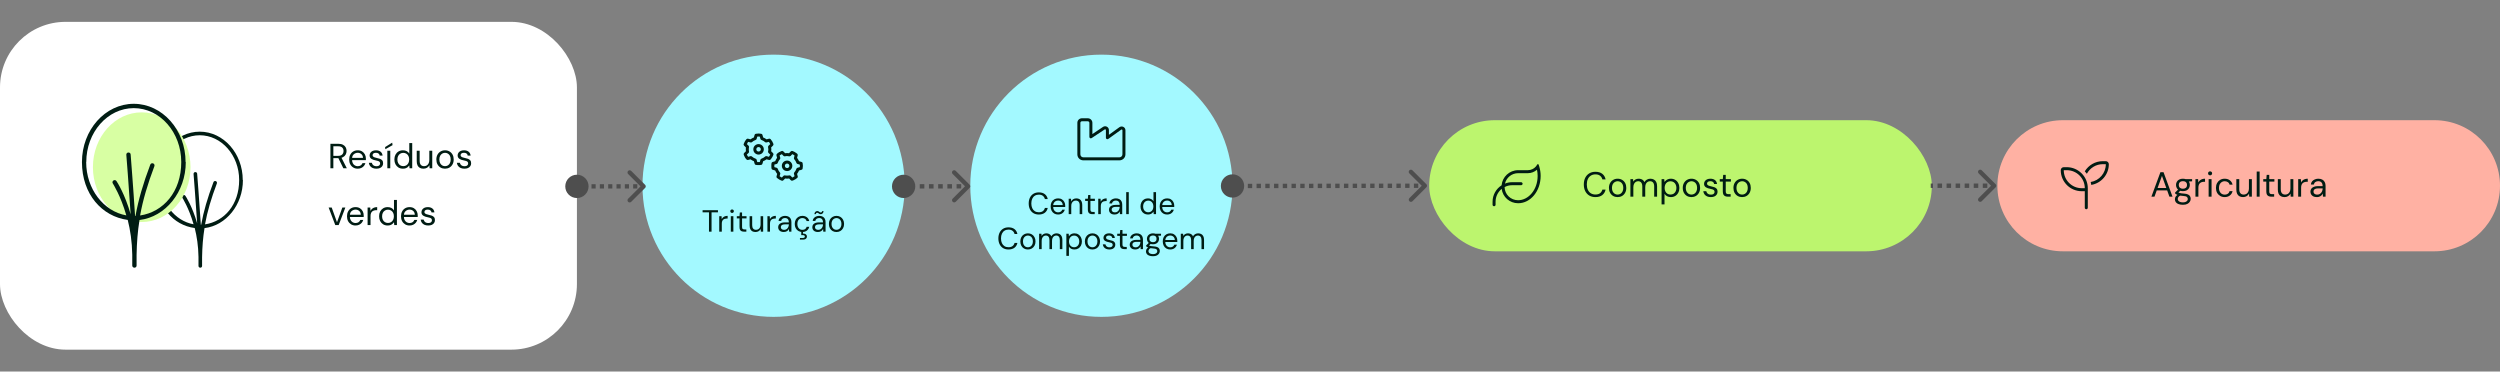
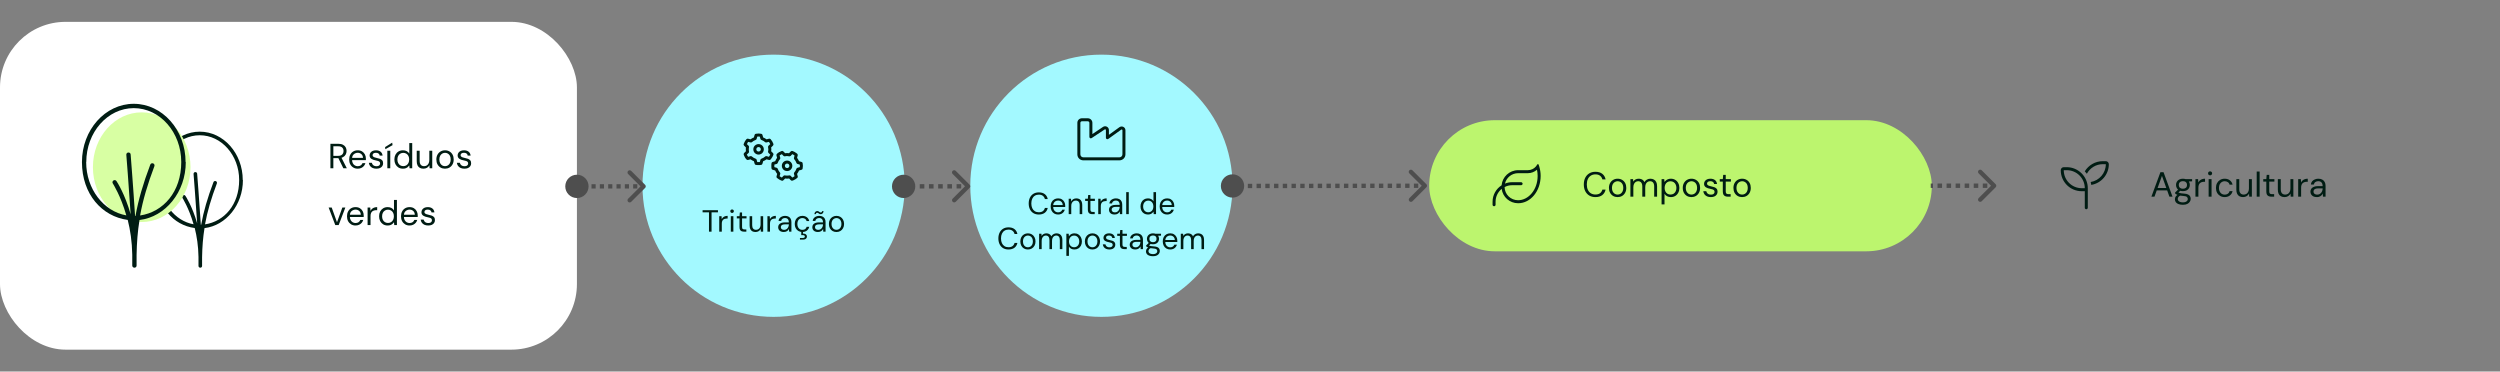
<svg xmlns="http://www.w3.org/2000/svg" width="1144" height="170" viewBox="0 0 1144 170" fill="none">
  <rect x="0" y="0" width="1144" height="170" fill="#808080" stroke="none" />
  <rect y="10" width="264" height="150" rx="30" fill="white" />
  <path d="M94.42 105.152C104.656 105.152 112.954 95.828 112.954 84.325C112.954 72.823 104.656 63.499 94.42 63.499C84.184 63.499 75.887 72.823 75.887 84.325C75.887 95.828 84.184 105.152 94.42 105.152Z" fill="white" />
  <path d="M111.083 82.376C111.083 70.186 102.255 60.25 91.403 60.25C80.55 60.25 71.723 70.186 71.723 82.376C71.723 94.566 79.327 103.049 89.11 104.349C90.065 108.132 90.753 112.603 90.829 117.532C90.829 117.57 90.829 117.647 90.829 117.723C90.829 118.258 90.829 118.755 90.829 119.29C90.829 119.366 90.829 119.443 90.829 119.519V119.596C90.829 120.284 90.829 121.01 90.829 121.698C90.829 122.156 91.212 122.5 91.67 122.5C92.129 122.5 92.511 122.118 92.473 121.659C92.473 120.857 92.473 120.054 92.473 119.29C92.473 118.717 92.473 118.22 92.473 117.723C92.549 112.985 92.893 108.628 93.581 104.387C103.44 103.202 111.159 93.763 111.159 82.376H111.083ZM73.366 82.376C73.366 71.064 81.467 61.893 91.403 61.893C101.338 61.893 109.439 71.064 109.439 82.376C109.439 93.687 102.638 101.33 93.81 102.667C94.88 96.744 96.638 90.821 99.237 83.942C99.389 83.522 99.198 83.025 98.74 82.873C98.319 82.72 97.823 82.911 97.67 83.369C94.957 90.553 93.16 96.706 92.052 102.858C92.014 102.858 91.938 102.858 91.9 102.858C91.212 91.891 90.218 79.662 90.218 79.51C90.218 79.051 89.798 78.707 89.339 78.745C88.881 78.745 88.537 79.166 88.575 79.624C88.575 79.777 89.53 91.432 90.218 102.209C88.04 94.528 85.059 89.904 84.83 89.598C84.562 89.216 84.066 89.101 83.683 89.369C83.301 89.636 83.187 90.133 83.454 90.515C83.492 90.592 86.435 95.139 88.575 102.629C79.939 101.1 73.328 92.617 73.328 82.376H73.366Z" fill="#001C13" />
  <path d="M64.847 101.598C77.18 101.598 87.177 90.364 87.177 76.506C87.177 62.648 77.18 51.414 64.847 51.414C52.515 51.414 42.518 62.648 42.518 76.506C42.518 90.364 52.515 101.598 64.847 101.598Z" fill="#D8FFA3" />
  <path d="M84.922 74.157C84.922 59.471 74.286 47.5 61.211 47.5C48.135 47.5 37.5 59.471 37.5 74.157C37.5 88.844 46.662 99.065 58.448 100.631C59.599 105.189 60.428 110.576 60.52 116.515C60.52 116.561 60.52 116.653 60.52 116.745C60.52 117.39 60.52 117.988 60.52 118.633C60.52 118.725 60.52 118.817 60.52 118.909V119.001C60.52 119.83 60.52 120.704 60.52 121.533C60.52 122.086 60.981 122.5 61.533 122.5C62.086 122.5 62.546 122.04 62.5 121.487C62.5 120.52 62.5 119.553 62.5 118.633C62.5 117.942 62.5 117.343 62.5 116.745C62.592 111.036 63.006 105.787 63.835 100.677C75.714 99.249 85.014 87.877 85.014 74.157H84.922ZM39.48 74.157C39.48 60.529 49.24 49.48 61.211 49.48C73.181 49.48 82.942 60.529 82.942 74.157C82.942 87.785 74.747 96.994 64.111 98.605C65.401 91.469 67.518 84.332 70.649 76.045C70.833 75.539 70.603 74.94 70.051 74.756C69.544 74.572 68.946 74.802 68.761 75.355C65.493 84.01 63.329 91.423 61.993 98.835C61.947 98.835 61.855 98.835 61.809 98.835C60.981 85.621 59.784 70.889 59.784 70.704C59.784 70.152 59.277 69.738 58.725 69.784C58.172 69.784 57.758 70.29 57.804 70.843C57.804 71.027 58.955 85.069 59.784 98.052C57.159 88.798 53.568 83.227 53.292 82.859C52.97 82.399 52.371 82.261 51.911 82.583C51.45 82.905 51.312 83.504 51.634 83.964C51.681 84.056 55.226 89.535 57.804 98.559C47.399 96.717 39.434 86.496 39.434 74.157H39.48Z" fill="#001C13" />
  <path d="M151.2 77V65.8H154.816C155.691 65.8 156.405 65.949 156.96 66.248C157.515 66.536 157.925 66.925 158.192 67.416C158.459 67.907 158.592 68.461 158.592 69.08C158.592 69.677 158.453 70.227 158.176 70.728C157.909 71.229 157.493 71.629 156.928 71.928C156.363 72.227 155.637 72.376 154.752 72.376H152.544V77H151.2ZM157.12 77L154.656 71.992H156.16L158.704 77H157.12ZM152.544 71.32H154.72C155.573 71.32 156.197 71.112 156.592 70.696C156.997 70.28 157.2 69.747 157.2 69.096C157.2 68.435 157.003 67.912 156.608 67.528C156.224 67.133 155.589 66.936 154.704 66.936H152.544V71.32ZM163.672 77.192C162.925 77.192 162.258 77.016 161.672 76.664C161.085 76.312 160.621 75.821 160.28 75.192C159.949 74.563 159.784 73.827 159.784 72.984C159.784 72.131 159.949 71.395 160.28 70.776C160.61 70.147 161.069 69.656 161.656 69.304C162.253 68.952 162.936 68.776 163.704 68.776C164.493 68.776 165.165 68.952 165.72 69.304C166.274 69.656 166.696 70.115 166.984 70.68C167.282 71.245 167.432 71.869 167.432 72.552C167.432 72.659 167.432 72.771 167.432 72.888C167.432 73.005 167.426 73.139 167.416 73.288H160.792V72.248H166.104C166.072 71.512 165.826 70.941 165.368 70.536C164.92 70.12 164.354 69.912 163.672 69.912C163.224 69.912 162.802 70.019 162.408 70.232C162.013 70.435 161.693 70.733 161.448 71.128C161.213 71.523 161.096 72.019 161.096 72.616V73.064C161.096 73.725 161.218 74.28 161.464 74.728C161.709 75.165 162.024 75.496 162.408 75.72C162.802 75.944 163.224 76.056 163.672 76.056C164.237 76.056 164.701 75.933 165.064 75.688C165.437 75.432 165.709 75.085 165.88 74.648H167.208C167.069 75.139 166.84 75.576 166.52 75.96C166.2 76.333 165.8 76.632 165.32 76.856C164.85 77.08 164.301 77.192 163.672 77.192ZM172.253 77.192C171.603 77.192 171.027 77.085 170.525 76.872C170.024 76.648 169.624 76.333 169.325 75.928C169.037 75.523 168.856 75.048 168.781 74.504H170.157C170.221 74.781 170.339 75.043 170.509 75.288C170.68 75.523 170.909 75.709 171.197 75.848C171.496 75.987 171.853 76.056 172.269 76.056C172.653 76.056 172.968 76.003 173.213 75.896C173.459 75.779 173.64 75.624 173.757 75.432C173.875 75.24 173.933 75.032 173.933 74.808C173.933 74.488 173.853 74.243 173.693 74.072C173.544 73.901 173.32 73.768 173.021 73.672C172.723 73.565 172.365 73.475 171.949 73.4C171.597 73.336 171.251 73.251 170.909 73.144C170.579 73.037 170.28 72.899 170.013 72.728C169.747 72.557 169.533 72.344 169.373 72.088C169.213 71.821 169.133 71.507 169.133 71.144C169.133 70.685 169.251 70.28 169.485 69.928C169.731 69.565 170.067 69.283 170.493 69.08C170.931 68.877 171.448 68.776 172.045 68.776C172.899 68.776 173.592 68.984 174.125 69.4C174.669 69.816 174.984 70.419 175.069 71.208H173.741C173.699 70.803 173.528 70.488 173.229 70.264C172.931 70.029 172.531 69.912 172.029 69.912C171.528 69.912 171.144 70.013 170.877 70.216C170.621 70.419 170.493 70.685 170.493 71.016C170.493 71.229 170.563 71.416 170.701 71.576C170.851 71.736 171.069 71.875 171.357 71.992C171.645 72.099 171.992 72.195 172.397 72.28C172.92 72.376 173.4 72.504 173.837 72.664C174.275 72.824 174.627 73.059 174.893 73.368C175.171 73.677 175.309 74.12 175.309 74.696C175.32 75.197 175.197 75.635 174.941 76.008C174.696 76.381 174.344 76.675 173.885 76.888C173.427 77.091 172.883 77.192 172.253 77.192ZM177.245 77V68.968H178.589V77H177.245ZM176.333 68.28L176.221 67.304L179.469 65.272L179.629 66.424L176.333 68.28ZM184.391 77.192C183.612 77.192 182.924 77.011 182.327 76.648C181.74 76.275 181.282 75.773 180.951 75.144C180.631 74.504 180.471 73.779 180.471 72.968C180.471 72.157 180.631 71.437 180.951 70.808C181.282 70.179 181.74 69.683 182.327 69.32C182.924 68.957 183.618 68.776 184.407 68.776C185.058 68.776 185.634 68.909 186.135 69.176C186.636 69.443 187.02 69.816 187.287 70.296V65.48H188.631V77H187.415L187.287 75.688C187.116 75.944 186.898 76.189 186.631 76.424C186.375 76.648 186.06 76.835 185.687 76.984C185.314 77.123 184.882 77.192 184.391 77.192ZM184.535 76.024C185.068 76.024 185.538 75.901 185.943 75.656C186.359 75.4 186.679 75.043 186.903 74.584C187.127 74.125 187.239 73.592 187.239 72.984C187.239 72.376 187.127 71.843 186.903 71.384C186.679 70.925 186.359 70.573 185.943 70.328C185.538 70.072 185.068 69.944 184.535 69.944C184.023 69.944 183.559 70.072 183.143 70.328C182.738 70.573 182.418 70.925 182.183 71.384C181.959 71.843 181.847 72.376 181.847 72.984C181.847 73.592 181.959 74.125 182.183 74.584C182.418 75.043 182.738 75.4 183.143 75.656C183.559 75.901 184.023 76.024 184.535 76.024ZM193.766 77.192C193.148 77.192 192.604 77.069 192.134 76.824C191.676 76.579 191.318 76.2 191.062 75.688C190.817 75.176 190.694 74.531 190.694 73.752V68.968H192.038V73.608C192.038 74.419 192.214 75.027 192.566 75.432C192.918 75.837 193.42 76.04 194.07 76.04C194.518 76.04 194.924 75.933 195.286 75.72C195.649 75.496 195.932 75.176 196.134 74.76C196.348 74.344 196.454 73.837 196.454 73.24V68.968H197.798V77H196.582L196.502 75.592C196.246 76.093 195.878 76.488 195.398 76.776C194.918 77.053 194.374 77.192 193.766 77.192ZM203.626 77.192C202.88 77.192 202.208 77.021 201.61 76.68C201.013 76.328 200.538 75.837 200.186 75.208C199.845 74.579 199.674 73.837 199.674 72.984C199.674 72.131 199.85 71.389 200.202 70.76C200.554 70.131 201.029 69.645 201.626 69.304C202.234 68.952 202.912 68.776 203.658 68.776C204.416 68.776 205.093 68.952 205.69 69.304C206.288 69.645 206.757 70.131 207.098 70.76C207.44 71.389 207.61 72.131 207.61 72.984C207.61 73.837 207.434 74.579 207.082 75.208C206.741 75.837 206.266 76.328 205.658 76.68C205.061 77.021 204.384 77.192 203.626 77.192ZM203.626 76.04C204.096 76.04 204.528 75.928 204.922 75.704C205.317 75.469 205.632 75.128 205.866 74.68C206.112 74.221 206.234 73.656 206.234 72.984C206.234 72.301 206.117 71.736 205.882 71.288C205.648 70.84 205.333 70.504 204.938 70.28C204.544 70.045 204.117 69.928 203.658 69.928C203.21 69.928 202.784 70.045 202.378 70.28C201.984 70.504 201.664 70.84 201.418 71.288C201.173 71.736 201.05 72.301 201.05 72.984C201.05 73.656 201.173 74.221 201.418 74.68C201.664 75.128 201.978 75.469 202.362 75.704C202.757 75.928 203.178 76.04 203.626 76.04ZM212.535 77.192C211.884 77.192 211.308 77.085 210.807 76.872C210.305 76.648 209.905 76.333 209.607 75.928C209.319 75.523 209.137 75.048 209.063 74.504H210.439C210.503 74.781 210.62 75.043 210.791 75.288C210.961 75.523 211.191 75.709 211.479 75.848C211.777 75.987 212.135 76.056 212.551 76.056C212.935 76.056 213.249 76.003 213.495 75.896C213.74 75.779 213.921 75.624 214.039 75.432C214.156 75.24 214.215 75.032 214.215 74.808C214.215 74.488 214.135 74.243 213.975 74.072C213.825 73.901 213.601 73.768 213.303 73.672C213.004 73.565 212.647 73.475 212.231 73.4C211.879 73.336 211.532 73.251 211.191 73.144C210.86 73.037 210.561 72.899 210.295 72.728C210.028 72.557 209.815 72.344 209.655 72.088C209.495 71.821 209.415 71.507 209.415 71.144C209.415 70.685 209.532 70.28 209.767 69.928C210.012 69.565 210.348 69.283 210.775 69.08C211.212 68.877 211.729 68.776 212.327 68.776C213.18 68.776 213.873 68.984 214.407 69.4C214.951 69.816 215.265 70.419 215.351 71.208H214.023C213.98 70.803 213.809 70.488 213.511 70.264C213.212 70.029 212.812 69.912 212.311 69.912C211.809 69.912 211.425 70.013 211.159 70.216C210.903 70.419 210.775 70.685 210.775 71.016C210.775 71.229 210.844 71.416 210.983 71.576C211.132 71.736 211.351 71.875 211.639 71.992C211.927 72.099 212.273 72.195 212.679 72.28C213.201 72.376 213.681 72.504 214.119 72.664C214.556 72.824 214.908 73.059 215.175 73.368C215.452 73.677 215.591 74.12 215.591 74.696C215.601 75.197 215.479 75.635 215.223 76.008C214.977 76.381 214.625 76.675 214.167 76.888C213.708 77.091 213.164 77.192 212.535 77.192ZM153.424 103L150.384 94.968H151.792L154.208 101.704L156.656 94.968H158.032L154.976 103H153.424ZM162.672 103.192C161.925 103.192 161.258 103.016 160.672 102.664C160.085 102.312 159.621 101.821 159.28 101.192C158.949 100.563 158.784 99.827 158.784 98.984C158.784 98.131 158.949 97.395 159.28 96.776C159.61 96.147 160.069 95.656 160.656 95.304C161.253 94.952 161.936 94.776 162.704 94.776C163.493 94.776 164.165 94.952 164.72 95.304C165.274 95.656 165.696 96.115 165.984 96.68C166.282 97.245 166.432 97.869 166.432 98.552C166.432 98.659 166.432 98.771 166.432 98.888C166.432 99.005 166.426 99.139 166.416 99.288H159.792V98.248H165.104C165.072 97.512 164.826 96.941 164.368 96.536C163.92 96.12 163.354 95.912 162.672 95.912C162.224 95.912 161.802 96.019 161.408 96.232C161.013 96.435 160.693 96.733 160.448 97.128C160.213 97.523 160.096 98.019 160.096 98.616V99.064C160.096 99.725 160.218 100.28 160.464 100.728C160.709 101.165 161.024 101.496 161.408 101.72C161.802 101.944 162.224 102.056 162.672 102.056C163.237 102.056 163.701 101.933 164.064 101.688C164.437 101.432 164.709 101.085 164.88 100.648H166.208C166.069 101.139 165.84 101.576 165.52 101.96C165.2 102.333 164.8 102.632 164.32 102.856C163.85 103.08 163.301 103.192 162.672 103.192ZM168.213 103V94.968H169.429L169.541 96.504C169.723 96.141 169.952 95.832 170.229 95.576C170.517 95.32 170.859 95.123 171.253 94.984C171.648 94.845 172.096 94.776 172.597 94.776V96.184H172.133C171.792 96.184 171.467 96.232 171.157 96.328C170.848 96.413 170.571 96.557 170.325 96.76C170.091 96.952 169.904 97.224 169.765 97.576C169.627 97.928 169.557 98.36 169.557 98.872V103H168.213ZM177.391 103.192C176.612 103.192 175.924 103.011 175.327 102.648C174.74 102.275 174.282 101.773 173.951 101.144C173.631 100.504 173.471 99.779 173.471 98.968C173.471 98.157 173.631 97.437 173.951 96.808C174.282 96.179 174.74 95.683 175.327 95.32C175.924 94.957 176.618 94.776 177.407 94.776C178.058 94.776 178.634 94.909 179.135 95.176C179.636 95.443 180.02 95.816 180.287 96.296V91.48H181.631V103H180.415L180.287 101.688C180.116 101.944 179.898 102.189 179.631 102.424C179.375 102.648 179.06 102.835 178.687 102.984C178.314 103.123 177.882 103.192 177.391 103.192ZM177.535 102.024C178.068 102.024 178.538 101.901 178.943 101.656C179.359 101.4 179.679 101.043 179.903 100.584C180.127 100.125 180.239 99.592 180.239 98.984C180.239 98.376 180.127 97.843 179.903 97.384C179.679 96.925 179.359 96.573 178.943 96.328C178.538 96.072 178.068 95.944 177.535 95.944C177.023 95.944 176.559 96.072 176.143 96.328C175.738 96.573 175.418 96.925 175.183 97.384C174.959 97.843 174.847 98.376 174.847 98.984C174.847 99.592 174.959 100.125 175.183 100.584C175.418 101.043 175.738 101.4 176.143 101.656C176.559 101.901 177.023 102.024 177.535 102.024ZM187.39 103.192C186.644 103.192 185.977 103.016 185.39 102.664C184.804 102.312 184.34 101.821 183.998 101.192C183.668 100.563 183.502 99.827 183.502 98.984C183.502 98.131 183.668 97.395 183.998 96.776C184.329 96.147 184.788 95.656 185.374 95.304C185.972 94.952 186.654 94.776 187.422 94.776C188.212 94.776 188.884 94.952 189.438 95.304C189.993 95.656 190.414 96.115 190.702 96.68C191.001 97.245 191.15 97.869 191.15 98.552C191.15 98.659 191.15 98.771 191.15 98.888C191.15 99.005 191.145 99.139 191.134 99.288H184.51V98.248H189.822C189.79 97.512 189.545 96.941 189.086 96.536C188.638 96.12 188.073 95.912 187.39 95.912C186.942 95.912 186.521 96.019 186.126 96.232C185.732 96.435 185.412 96.733 185.166 97.128C184.932 97.523 184.814 98.019 184.814 98.616V99.064C184.814 99.725 184.937 100.28 185.182 100.728C185.428 101.165 185.742 101.496 186.126 101.72C186.521 101.944 186.942 102.056 187.39 102.056C187.956 102.056 188.42 101.933 188.782 101.688C189.156 101.432 189.428 101.085 189.598 100.648H190.926C190.788 101.139 190.558 101.576 190.238 101.96C189.918 102.333 189.518 102.632 189.038 102.856C188.569 103.08 188.02 103.192 187.39 103.192ZM195.972 103.192C195.321 103.192 194.745 103.085 194.244 102.872C193.743 102.648 193.343 102.333 193.044 101.928C192.756 101.523 192.575 101.048 192.5 100.504H193.876C193.94 100.781 194.057 101.043 194.228 101.288C194.399 101.523 194.628 101.709 194.916 101.848C195.215 101.987 195.572 102.056 195.988 102.056C196.372 102.056 196.687 102.003 196.932 101.896C197.177 101.779 197.359 101.624 197.476 101.432C197.593 101.24 197.652 101.032 197.652 100.808C197.652 100.488 197.572 100.243 197.412 100.072C197.263 99.901 197.039 99.768 196.74 99.672C196.441 99.565 196.084 99.475 195.668 99.4C195.316 99.336 194.969 99.251 194.628 99.144C194.297 99.037 193.999 98.899 193.732 98.728C193.465 98.557 193.252 98.344 193.092 98.088C192.932 97.821 192.852 97.507 192.852 97.144C192.852 96.685 192.969 96.28 193.204 95.928C193.449 95.565 193.785 95.283 194.212 95.08C194.649 94.877 195.167 94.776 195.764 94.776C196.617 94.776 197.311 94.984 197.844 95.4C198.388 95.816 198.703 96.419 198.788 97.208H197.46C197.417 96.803 197.247 96.488 196.948 96.264C196.649 96.029 196.249 95.912 195.748 95.912C195.247 95.912 194.863 96.013 194.596 96.216C194.34 96.419 194.212 96.685 194.212 97.016C194.212 97.229 194.281 97.416 194.42 97.576C194.569 97.736 194.788 97.875 195.076 97.992C195.364 98.099 195.711 98.195 196.116 98.28C196.639 98.376 197.119 98.504 197.556 98.664C197.993 98.824 198.345 99.059 198.612 99.368C198.889 99.677 199.028 100.12 199.028 100.696C199.039 101.197 198.916 101.635 198.66 102.008C198.415 102.381 198.063 102.675 197.604 102.888C197.145 103.091 196.601 103.192 195.972 103.192Z" fill="#001C13" />
  <path d="M294 85C294 51.863 320.863 25 354 25C387.137 25 414 51.863 414 85C414 118.137 387.137 145 354 145C320.863 145 294 118.137 294 85Z" fill="#A3F9FF" />
  <path d="M346.523 62.512L346.223 63.586C346.137 63.801 345.965 64.016 345.75 64.059C345.148 64.273 344.547 64.617 344.074 65.047C343.902 65.176 343.688 65.262 343.43 65.176L342.355 64.918C342.27 65.047 342.184 65.176 342.098 65.305L342.012 65.519C341.926 65.648 341.84 65.777 341.797 65.949L342.57 66.723C342.742 66.894 342.785 67.152 342.742 67.367C342.656 67.668 342.656 68.012 342.656 68.312C342.656 68.656 342.656 69 342.742 69.301C342.785 69.516 342.742 69.773 342.57 69.945L341.754 70.719C341.84 70.891 341.926 71.019 341.969 71.148L342.098 71.363C342.184 71.492 342.27 71.621 342.355 71.75L343.43 71.449C343.688 71.406 343.902 71.449 344.074 71.621C344.547 72.051 345.148 72.394 345.75 72.609C346.008 72.652 346.18 72.824 346.223 73.082L346.523 74.156C346.695 74.156 346.91 74.156 347.125 74.156C347.297 74.156 347.512 74.156 347.684 74.156L347.984 73.082C348.07 72.824 348.242 72.652 348.457 72.609C349.102 72.394 349.66 72.051 350.133 71.621C350.305 71.449 350.562 71.406 350.777 71.449L351.852 71.75C351.938 71.621 352.023 71.492 352.109 71.363L352.238 71.148C352.324 71.019 352.367 70.891 352.453 70.719L351.637 69.945C351.508 69.773 351.422 69.516 351.465 69.301C351.551 69 351.594 68.656 351.594 68.312C351.594 68.012 351.551 67.668 351.465 67.367C351.422 67.152 351.508 66.894 351.637 66.723L352.453 65.949C352.367 65.777 352.324 65.648 352.238 65.519L352.109 65.305C352.023 65.176 351.938 65.047 351.852 64.918L350.777 65.176C350.52 65.262 350.305 65.176 350.133 65.047C349.66 64.617 349.059 64.273 348.457 64.059C348.242 64.016 348.07 63.801 347.984 63.586L347.684 62.512C347.512 62.512 347.297 62.469 347.082 62.469C346.91 62.469 346.695 62.512 346.523 62.512ZM345.836 61.223C346.266 61.137 346.695 61.094 347.125 61.094C347.512 61.094 347.941 61.137 348.371 61.223C348.629 61.266 348.844 61.48 348.887 61.695L349.23 62.898C349.789 63.113 350.305 63.414 350.777 63.758L351.938 63.457C352.195 63.414 352.453 63.5 352.625 63.672C352.883 63.973 353.098 64.273 353.312 64.617L353.441 64.832C353.613 65.176 353.785 65.519 353.914 65.863C354 66.121 353.914 66.379 353.742 66.594L352.883 67.453C352.926 67.754 352.969 68.055 352.969 68.356C352.969 68.656 352.926 68.914 352.883 69.215L353.742 70.074C353.914 70.289 354 70.547 353.914 70.805C353.785 71.148 353.613 71.492 353.441 71.836L353.312 72.051H353.27C353.098 72.394 352.883 72.695 352.625 72.996C352.453 73.168 352.195 73.254 351.938 73.211L350.777 72.91C350.305 73.254 349.789 73.555 349.23 73.769L348.887 74.93C348.844 75.188 348.629 75.402 348.371 75.445C347.941 75.531 347.512 75.531 347.125 75.531C346.695 75.531 346.266 75.531 345.836 75.445C345.578 75.402 345.363 75.188 345.32 74.93L344.977 73.769C344.418 73.555 343.902 73.254 343.43 72.91L342.27 73.211C342.012 73.254 341.754 73.168 341.582 72.953C341.324 72.695 341.109 72.352 340.895 72.051L340.809 71.836C340.594 71.492 340.465 71.148 340.336 70.805C340.25 70.547 340.293 70.289 340.465 70.074L341.324 69.215C341.281 68.914 341.281 68.613 341.281 68.312C341.281 68.012 341.281 67.754 341.324 67.453L340.465 66.594C340.293 66.379 340.207 66.121 340.336 65.863C340.465 65.519 340.594 65.176 340.809 64.832L340.895 64.617C341.109 64.273 341.324 63.973 341.582 63.672C341.754 63.5 342.012 63.414 342.27 63.457L343.43 63.758C343.902 63.414 344.418 63.113 344.977 62.898L345.32 61.695C345.363 61.438 345.578 61.266 345.836 61.223ZM344.719 68.312C344.719 67.453 345.148 66.68 345.922 66.25C346.652 65.82 347.555 65.82 348.328 66.25C349.059 66.68 349.531 67.453 349.531 68.312C349.531 69.215 349.059 69.988 348.328 70.418C347.555 70.848 346.652 70.848 345.922 70.418C345.148 69.988 344.719 69.215 344.719 68.312ZM347.125 69.344C347.684 69.344 348.156 68.914 348.156 68.312C348.156 67.754 347.684 67.281 347.125 67.281C346.523 67.281 346.094 67.754 346.094 68.312C346.094 68.914 346.523 69.344 347.125 69.344ZM354.344 76.477L355.418 76.777C355.676 76.863 355.848 77.035 355.891 77.25C356.105 77.852 356.449 78.453 356.879 78.926C357.051 79.098 357.094 79.312 357.051 79.57L356.75 80.644C356.879 80.731 357.008 80.816 357.18 80.902L357.352 81.031C357.48 81.074 357.609 81.16 357.781 81.246L358.555 80.43C358.727 80.258 358.984 80.215 359.199 80.258C359.5 80.344 359.844 80.344 360.145 80.344C360.488 80.344 360.832 80.344 361.133 80.258C361.348 80.215 361.605 80.258 361.777 80.43L362.551 81.246C362.723 81.16 362.852 81.074 362.98 81.031L363.152 80.902C363.324 80.816 363.453 80.731 363.582 80.644L363.324 79.57C363.238 79.312 363.324 79.098 363.453 78.926C363.883 78.453 364.227 77.852 364.441 77.25C364.484 76.992 364.699 76.82 364.914 76.777L365.988 76.477C365.988 76.305 366.031 76.09 366.031 75.875C366.031 75.703 365.988 75.488 365.988 75.316L364.914 75.016C364.699 74.93 364.484 74.758 364.441 74.543C364.227 73.898 363.883 73.34 363.453 72.867C363.324 72.695 363.238 72.438 363.324 72.223L363.582 71.148C363.453 71.062 363.324 70.977 363.195 70.891L362.98 70.762C362.852 70.676 362.723 70.633 362.551 70.547L361.777 71.363C361.605 71.492 361.348 71.578 361.133 71.535C360.832 71.449 360.488 71.406 360.188 71.406C359.844 71.406 359.5 71.449 359.199 71.535C358.984 71.578 358.727 71.492 358.555 71.363L357.781 70.547C357.609 70.633 357.48 70.676 357.352 70.762L357.137 70.891C357.008 70.977 356.879 71.062 356.75 71.148L357.051 72.223C357.094 72.438 357.051 72.695 356.879 72.867C356.449 73.34 356.105 73.898 355.891 74.543C355.848 74.758 355.676 74.93 355.418 75.016L354.344 75.316C354.344 75.488 354.344 75.703 354.344 75.875C354.344 76.09 354.344 76.305 354.344 76.477ZM353.055 77.164C352.969 76.734 352.969 76.305 352.969 75.875C352.969 75.445 352.969 75.059 353.055 74.629C353.098 74.371 353.312 74.156 353.57 74.113L354.73 73.769C354.945 73.211 355.246 72.695 355.59 72.223L355.289 71.062C355.246 70.805 355.332 70.547 355.547 70.375C355.805 70.117 356.105 69.902 356.449 69.688L356.664 69.559H356.707C357.008 69.387 357.352 69.215 357.695 69.086C357.953 69 358.211 69.086 358.426 69.258L359.285 70.117C359.586 70.074 359.887 70.031 360.188 70.031C360.488 70.031 360.789 70.074 361.047 70.117L361.906 69.258C362.121 69.086 362.379 69 362.637 69.086C362.98 69.215 363.324 69.387 363.668 69.559L363.883 69.688V69.731C364.227 69.902 364.527 70.117 364.828 70.375C365 70.547 365.086 70.805 365.043 71.062L364.742 72.223C365.086 72.695 365.387 73.211 365.645 73.769L366.805 74.113C367.062 74.156 367.234 74.371 367.277 74.629C367.363 75.059 367.406 75.488 367.406 75.875C367.406 76.305 367.363 76.734 367.277 77.164C367.234 77.422 367.062 77.637 366.805 77.68L365.645 78.023C365.387 78.582 365.086 79.098 364.742 79.57L365.043 80.731C365.129 80.988 365 81.246 364.828 81.418C364.527 81.676 364.227 81.891 363.883 82.106L363.668 82.191C363.367 82.406 363.023 82.535 362.637 82.664C362.422 82.75 362.121 82.707 361.949 82.535L361.09 81.676C360.789 81.719 360.488 81.762 360.188 81.762C359.887 81.762 359.586 81.719 359.285 81.676L358.426 82.535C358.254 82.707 357.953 82.793 357.695 82.664C357.352 82.535 357.008 82.406 356.664 82.191L356.492 82.106C356.148 81.891 355.848 81.676 355.547 81.418C355.332 81.246 355.246 80.988 355.332 80.731L355.633 79.57C355.246 79.098 354.945 78.582 354.73 78.023L353.57 77.68C353.312 77.637 353.098 77.422 353.055 77.164ZM360.188 78.281C359.285 78.281 358.512 77.852 358.082 77.078C357.652 76.348 357.652 75.445 358.082 74.672C358.512 73.941 359.285 73.469 360.188 73.469C361.047 73.469 361.82 73.941 362.25 74.672C362.68 75.445 362.68 76.348 362.25 77.078C361.82 77.852 361.047 78.281 360.188 78.281ZM361.219 75.875C361.219 75.316 360.746 74.844 360.188 74.844C359.586 74.844 359.156 75.316 359.156 75.875C359.156 76.477 359.586 76.906 360.188 76.906C360.746 76.906 361.219 76.477 361.219 75.875Z" fill="#001C13" />
  <path d="M324.431 106V97.166H321.505V96.2H328.533V97.166H325.607V106H324.431ZM329.12 106V98.944H330.184L330.268 100.288C330.426 99.971 330.627 99.7 330.87 99.476C331.122 99.252 331.42 99.079 331.766 98.958C332.12 98.837 332.522 98.776 332.97 98.776V100.008H332.536C332.237 100.008 331.952 100.05 331.682 100.134C331.411 100.209 331.168 100.335 330.954 100.512C330.748 100.689 330.585 100.932 330.464 101.24C330.352 101.539 330.296 101.912 330.296 102.36V106H329.12ZM334.413 106V98.944H335.589V106H334.413ZM335.001 97.446C334.768 97.446 334.572 97.371 334.413 97.222C334.264 97.063 334.189 96.867 334.189 96.634C334.189 96.401 334.264 96.214 334.413 96.074C334.572 95.925 334.768 95.85 335.001 95.85C335.225 95.85 335.417 95.925 335.575 96.074C335.734 96.214 335.813 96.401 335.813 96.634C335.813 96.867 335.734 97.063 335.575 97.222C335.417 97.371 335.225 97.446 335.001 97.446ZM340.437 106C340.017 106 339.653 105.935 339.345 105.804C339.037 105.673 338.799 105.454 338.631 105.146C338.472 104.829 338.393 104.404 338.393 103.872V99.938H337.161V98.944H338.393L338.547 97.236H339.569V98.944H341.613V99.938H339.569V103.872C339.569 104.311 339.657 104.609 339.835 104.768C340.012 104.917 340.325 104.992 340.773 104.992H341.529V106H340.437ZM345.709 106.168C345.168 106.168 344.692 106.061 344.281 105.846C343.88 105.631 343.567 105.3 343.343 104.852C343.128 104.404 343.021 103.844 343.021 103.172V98.944H344.197V103.046C344.197 103.746 344.351 104.273 344.659 104.628C344.967 104.983 345.401 105.16 345.961 105.16C346.353 105.16 346.708 105.067 347.025 104.88C347.342 104.684 347.59 104.409 347.767 104.054C347.954 103.69 348.047 103.247 348.047 102.724V98.944H349.223V106H348.159L348.089 104.768C347.874 105.207 347.557 105.552 347.137 105.804C346.717 106.047 346.241 106.168 345.709 106.168ZM351.172 106V98.944H352.236L352.32 100.288C352.479 99.971 352.68 99.7 352.922 99.476C353.174 99.252 353.473 99.079 353.818 98.958C354.173 98.837 354.574 98.776 355.022 98.776V100.008H354.588C354.29 100.008 354.005 100.05 353.734 100.134C353.464 100.209 353.221 100.335 353.006 100.512C352.801 100.689 352.638 100.932 352.516 101.24C352.404 101.539 352.348 101.912 352.348 102.36V106H351.172ZM358.65 106.168C358.081 106.168 357.605 106.07 357.222 105.874C356.839 105.669 356.555 105.403 356.368 105.076C356.181 104.74 356.088 104.376 356.088 103.984C356.088 103.508 356.209 103.107 356.452 102.78C356.704 102.444 357.054 102.192 357.502 102.024C357.959 101.847 358.496 101.758 359.112 101.758H360.974C360.974 101.319 360.904 100.955 360.764 100.666C360.633 100.367 360.437 100.143 360.176 99.994C359.924 99.845 359.607 99.77 359.224 99.77C358.776 99.77 358.389 99.882 358.062 100.106C357.735 100.33 357.535 100.661 357.46 101.1H356.256C356.312 100.596 356.48 100.176 356.76 99.84C357.049 99.495 357.413 99.233 357.852 99.056C358.291 98.869 358.748 98.776 359.224 98.776C359.877 98.776 360.419 98.897 360.848 99.14C361.287 99.373 361.613 99.705 361.828 100.134C362.043 100.554 362.15 101.053 362.15 101.632V106H361.1L361.03 104.754C360.937 104.95 360.815 105.137 360.666 105.314C360.526 105.482 360.358 105.631 360.162 105.762C359.966 105.883 359.742 105.981 359.49 106.056C359.247 106.131 358.967 106.168 358.65 106.168ZM358.832 105.174C359.159 105.174 359.453 105.109 359.714 104.978C359.985 104.838 360.213 104.651 360.4 104.418C360.587 104.175 360.727 103.909 360.82 103.62C360.923 103.331 360.974 103.027 360.974 102.71V102.668H359.21C358.753 102.668 358.384 102.724 358.104 102.836C357.824 102.939 357.623 103.088 357.502 103.284C357.381 103.471 357.32 103.685 357.32 103.928C357.32 104.18 357.376 104.399 357.488 104.586C357.609 104.773 357.782 104.917 358.006 105.02C358.239 105.123 358.515 105.174 358.832 105.174ZM367.147 106.168C366.485 106.168 365.887 106.014 365.355 105.706C364.833 105.398 364.422 104.969 364.123 104.418C363.825 103.858 363.675 103.214 363.675 102.486C363.675 101.739 363.825 101.091 364.123 100.54C364.422 99.989 364.833 99.56 365.355 99.252C365.887 98.935 366.485 98.776 367.147 98.776C367.987 98.776 368.687 98.995 369.247 99.434C369.807 99.863 370.162 100.442 370.311 101.17H369.107C369.014 100.731 368.785 100.391 368.421 100.148C368.057 99.905 367.628 99.784 367.133 99.784C366.732 99.784 366.359 99.887 366.013 100.092C365.668 100.288 365.393 100.587 365.187 100.988C364.982 101.389 364.879 101.884 364.879 102.472C364.879 102.911 364.94 103.303 365.061 103.648C365.183 103.984 365.346 104.264 365.551 104.488C365.757 104.712 365.995 104.885 366.265 105.006C366.545 105.118 366.835 105.174 367.133 105.174C367.469 105.174 367.773 105.123 368.043 105.02C368.314 104.908 368.543 104.745 368.729 104.53C368.916 104.315 369.042 104.063 369.107 103.774H370.311C370.162 104.483 369.803 105.062 369.233 105.51C368.673 105.949 367.978 106.168 367.147 106.168ZM366.055 109.64V108.898H367.343C367.67 108.898 367.908 108.842 368.057 108.73C368.216 108.618 368.295 108.45 368.295 108.226C368.295 108.021 368.216 107.862 368.057 107.75C367.908 107.647 367.67 107.596 367.343 107.596H366.657V105.916H367.441V106.896C367.796 106.887 368.109 106.929 368.379 107.022C368.65 107.125 368.86 107.279 369.009 107.484C369.168 107.689 369.247 107.941 369.247 108.24C369.247 108.529 369.173 108.777 369.023 108.982C368.883 109.197 368.683 109.36 368.421 109.472C368.169 109.584 367.88 109.64 367.553 109.64H366.055ZM374.277 106.168C373.708 106.168 373.232 106.07 372.849 105.874C372.466 105.669 372.182 105.403 371.995 105.076C371.808 104.74 371.715 104.376 371.715 103.984C371.715 103.508 371.836 103.107 372.079 102.78C372.331 102.444 372.681 102.192 373.129 102.024C373.586 101.847 374.123 101.758 374.739 101.758H376.601C376.601 101.319 376.531 100.955 376.391 100.666C376.26 100.367 376.064 100.143 375.803 99.994C375.551 99.845 375.234 99.77 374.851 99.77C374.403 99.77 374.016 99.882 373.689 100.106C373.362 100.33 373.162 100.661 373.087 101.1H371.883C371.939 100.596 372.107 100.176 372.387 99.84C372.676 99.495 373.04 99.233 373.479 99.056C373.918 98.869 374.375 98.776 374.851 98.776C375.504 98.776 376.046 98.897 376.475 99.14C376.914 99.373 377.24 99.705 377.455 100.134C377.67 100.554 377.777 101.053 377.777 101.632V106H376.727L376.657 104.754C376.564 104.95 376.442 105.137 376.293 105.314C376.153 105.482 375.985 105.631 375.789 105.762C375.593 105.883 375.369 105.981 375.117 106.056C374.874 106.131 374.594 106.168 374.277 106.168ZM374.459 105.174C374.786 105.174 375.08 105.109 375.341 104.978C375.612 104.838 375.84 104.651 376.027 104.418C376.214 104.175 376.354 103.909 376.447 103.62C376.55 103.331 376.601 103.027 376.601 102.71V102.668H374.837C374.38 102.668 374.011 102.724 373.731 102.836C373.451 102.939 373.25 103.088 373.129 103.284C373.008 103.471 372.947 103.685 372.947 103.928C372.947 104.18 373.003 104.399 373.115 104.586C373.236 104.773 373.409 104.917 373.633 105.02C373.866 105.123 374.142 105.174 374.459 105.174ZM375.537 98.02C375.285 98.02 375.075 97.964 374.907 97.852C374.739 97.74 374.58 97.633 374.431 97.53C374.291 97.418 374.123 97.362 373.927 97.362C373.778 97.362 373.647 97.413 373.535 97.516C373.432 97.619 373.367 97.777 373.339 97.992H372.653C372.718 97.525 372.868 97.175 373.101 96.942C373.344 96.699 373.638 96.578 373.983 96.578C374.235 96.578 374.44 96.634 374.599 96.746C374.767 96.849 374.926 96.956 375.075 97.068C375.224 97.18 375.397 97.236 375.593 97.236C375.752 97.236 375.882 97.185 375.985 97.082C376.097 96.97 376.167 96.811 376.195 96.606H376.881C376.825 97.063 376.676 97.413 376.433 97.656C376.19 97.899 375.892 98.02 375.537 98.02ZM382.746 106.168C382.093 106.168 381.505 106.019 380.982 105.72C380.46 105.412 380.049 104.983 379.75 104.432C379.452 103.872 379.302 103.223 379.302 102.486C379.302 101.73 379.452 101.077 379.75 100.526C380.058 99.966 380.474 99.537 380.996 99.238C381.528 98.93 382.121 98.776 382.774 98.776C383.446 98.776 384.039 98.93 384.552 99.238C385.075 99.537 385.486 99.966 385.784 100.526C386.092 101.077 386.246 101.725 386.246 102.472C386.246 103.219 386.092 103.872 385.784 104.432C385.476 104.983 385.061 105.412 384.538 105.72C384.016 106.019 383.418 106.168 382.746 106.168ZM382.76 105.16C383.162 105.16 383.535 105.062 383.88 104.866C384.226 104.661 384.506 104.357 384.72 103.956C384.935 103.555 385.042 103.06 385.042 102.472C385.042 101.875 384.935 101.38 384.72 100.988C384.515 100.587 384.24 100.288 383.894 100.092C383.558 99.887 383.185 99.784 382.774 99.784C382.382 99.784 382.009 99.887 381.654 100.092C381.309 100.288 381.029 100.587 380.814 100.988C380.609 101.38 380.506 101.875 380.506 102.472C380.506 103.06 380.609 103.555 380.814 103.956C381.029 104.357 381.304 104.661 381.64 104.866C381.986 105.062 382.359 105.16 382.76 105.16Z" fill="#001C13" />
  <path d="M444 85C444 51.863 470.863 25 504 25C537.137 25 564 51.863 564 85C564 118.137 537.137 145 504 145C470.863 145 444 118.137 444 85Z" fill="#A3F9FF" />
  <path d="M495.062 55.5C494.676 55.5 494.375 55.844 494.375 56.188V65.812V67.875V70.625C494.375 71.398 494.977 72 495.75 72H512.25C512.98 72 513.625 71.398 513.625 70.625V66.5V65.812V59.582C513.625 59.324 513.281 59.152 513.066 59.324L507.137 63.578C506.922 63.75 506.664 63.75 506.406 63.621C506.191 63.535 506.062 63.277 506.062 63.02V59.496C506.062 59.238 505.719 59.066 505.504 59.238L499.531 63.191C499.359 63.32 499.059 63.363 498.844 63.234C498.629 63.105 498.5 62.891 498.5 62.633V56.188C498.5 55.844 498.156 55.5 497.812 55.5H495.062ZM493 56.188C493 55.07 493.902 54.125 495.062 54.125H497.812C498.93 54.125 499.875 55.07 499.875 56.188V61.344L504.73 58.078C505.891 57.305 507.438 58.121 507.438 59.496V61.688L512.25 58.207C513.41 57.391 515 58.207 515 59.582V65.812V66.5V70.625C515 72.172 513.754 73.375 512.25 73.375H495.75C494.203 73.375 493 72.172 493 70.625V67.875V65.812V56.188Z" fill="#001C13" />
  <path d="M475.366 98.168C474.414 98.168 473.588 97.958 472.888 97.538C472.197 97.109 471.665 96.516 471.292 95.76C470.918 94.995 470.732 94.108 470.732 93.1C470.732 92.092 470.918 91.21 471.292 90.454C471.665 89.689 472.197 89.096 472.888 88.676C473.588 88.247 474.414 88.032 475.366 88.032C476.486 88.032 477.396 88.298 478.096 88.83C478.796 89.362 479.244 90.113 479.44 91.084H478.138C477.988 90.477 477.685 89.992 477.228 89.628C476.77 89.255 476.15 89.068 475.366 89.068C474.666 89.068 474.059 89.231 473.546 89.558C473.032 89.875 472.636 90.337 472.356 90.944C472.076 91.541 471.936 92.26 471.936 93.1C471.936 93.94 472.076 94.663 472.356 95.27C472.636 95.867 473.032 96.329 473.546 96.656C474.059 96.973 474.666 97.132 475.366 97.132C476.15 97.132 476.77 96.955 477.228 96.6C477.685 96.236 477.988 95.755 478.138 95.158H479.44C479.244 96.101 478.796 96.838 478.096 97.37C477.396 97.902 476.486 98.168 475.366 98.168ZM484.169 98.168C483.506 98.168 482.918 98.014 482.405 97.706C481.901 97.398 481.504 96.969 481.215 96.418C480.925 95.858 480.781 95.209 480.781 94.472C480.781 93.725 480.921 93.077 481.201 92.526C481.49 91.975 481.891 91.546 482.405 91.238C482.927 90.93 483.525 90.776 484.197 90.776C484.887 90.776 485.471 90.93 485.947 91.238C486.432 91.546 486.801 91.952 487.053 92.456C487.314 92.951 487.445 93.497 487.445 94.094C487.445 94.187 487.445 94.285 487.445 94.388C487.445 94.491 487.44 94.607 487.431 94.738H481.663V93.828H486.297C486.269 93.184 486.054 92.68 485.653 92.316C485.261 91.952 484.766 91.77 484.169 91.77C483.767 91.77 483.394 91.863 483.049 92.05C482.713 92.227 482.442 92.493 482.237 92.848C482.031 93.193 481.929 93.627 481.929 94.15V94.542C481.929 95.121 482.031 95.606 482.237 95.998C482.451 96.39 482.727 96.684 483.063 96.88C483.408 97.076 483.777 97.174 484.169 97.174C484.663 97.174 485.069 97.067 485.387 96.852C485.713 96.628 485.947 96.329 486.087 95.956H487.249C487.137 96.376 486.941 96.754 486.661 97.09C486.381 97.426 486.031 97.692 485.611 97.888C485.2 98.075 484.719 98.168 484.169 98.168ZM489.032 98V90.944H490.096L490.152 92.176C490.376 91.737 490.693 91.397 491.104 91.154C491.524 90.902 492 90.776 492.532 90.776C493.082 90.776 493.558 90.888 493.96 91.112C494.361 91.327 494.674 91.658 494.898 92.106C495.122 92.545 495.234 93.105 495.234 93.786V98H494.058V93.912C494.058 93.203 493.899 92.671 493.582 92.316C493.274 91.961 492.835 91.784 492.266 91.784C491.874 91.784 491.524 91.882 491.216 92.078C490.908 92.265 490.66 92.54 490.474 92.904C490.296 93.259 490.208 93.702 490.208 94.234V98H489.032ZM499.843 98C499.423 98 499.059 97.935 498.751 97.804C498.443 97.673 498.205 97.454 498.037 97.146C497.878 96.829 497.799 96.404 497.799 95.872V91.938H496.567V90.944H497.799L497.953 89.236H498.975V90.944H501.019V91.938H498.975V95.872C498.975 96.311 499.063 96.609 499.241 96.768C499.418 96.917 499.731 96.992 500.179 96.992H500.935V98H499.843ZM502.553 98V90.944H503.617L503.701 92.288C503.86 91.971 504.061 91.7 504.303 91.476C504.555 91.252 504.854 91.079 505.199 90.958C505.554 90.837 505.955 90.776 506.403 90.776V92.008H505.969C505.671 92.008 505.386 92.05 505.115 92.134C504.845 92.209 504.602 92.335 504.387 92.512C504.182 92.689 504.019 92.932 503.897 93.24C503.785 93.539 503.729 93.912 503.729 94.36V98H502.553ZM510.031 98.168C509.462 98.168 508.986 98.07 508.603 97.874C508.22 97.669 507.936 97.403 507.749 97.076C507.562 96.74 507.469 96.376 507.469 95.984C507.469 95.508 507.59 95.107 507.833 94.78C508.085 94.444 508.435 94.192 508.883 94.024C509.34 93.847 509.877 93.758 510.493 93.758H512.355C512.355 93.319 512.285 92.955 512.145 92.666C512.014 92.367 511.818 92.143 511.557 91.994C511.305 91.845 510.988 91.77 510.605 91.77C510.157 91.77 509.77 91.882 509.443 92.106C509.116 92.33 508.916 92.661 508.841 93.1H507.637C507.693 92.596 507.861 92.176 508.141 91.84C508.43 91.495 508.794 91.233 509.233 91.056C509.672 90.869 510.129 90.776 510.605 90.776C511.258 90.776 511.8 90.897 512.229 91.14C512.668 91.373 512.994 91.705 513.209 92.134C513.424 92.554 513.531 93.053 513.531 93.632V98H512.481L512.411 96.754C512.318 96.95 512.196 97.137 512.047 97.314C511.907 97.482 511.739 97.631 511.543 97.762C511.347 97.883 511.123 97.981 510.871 98.056C510.628 98.131 510.348 98.168 510.031 98.168ZM510.213 97.174C510.54 97.174 510.834 97.109 511.095 96.978C511.366 96.838 511.594 96.651 511.781 96.418C511.968 96.175 512.108 95.909 512.201 95.62C512.304 95.331 512.355 95.027 512.355 94.71V94.668H510.591C510.134 94.668 509.765 94.724 509.485 94.836C509.205 94.939 509.004 95.088 508.883 95.284C508.762 95.471 508.701 95.685 508.701 95.928C508.701 96.18 508.757 96.399 508.869 96.586C508.99 96.773 509.163 96.917 509.387 97.02C509.62 97.123 509.896 97.174 510.213 97.174ZM515.35 98V87.92H516.526V98H515.35ZM525.294 98.168C524.613 98.168 524.015 98.009 523.502 97.692C522.989 97.365 522.592 96.922 522.312 96.362C522.032 95.802 521.892 95.167 521.892 94.458C521.892 93.749 522.032 93.119 522.312 92.568C522.592 92.008 522.989 91.569 523.502 91.252C524.025 90.935 524.627 90.776 525.308 90.776C525.887 90.776 526.391 90.893 526.82 91.126C527.259 91.359 527.595 91.686 527.828 92.106V87.92H529.004V98H527.94L527.842 96.838C527.693 97.071 527.501 97.291 527.268 97.496C527.035 97.692 526.755 97.855 526.428 97.986C526.101 98.107 525.723 98.168 525.294 98.168ZM525.434 97.146C525.901 97.146 526.311 97.034 526.666 96.81C527.021 96.586 527.296 96.278 527.492 95.886C527.688 95.485 527.786 95.013 527.786 94.472C527.786 93.94 527.688 93.473 527.492 93.072C527.296 92.671 527.021 92.358 526.666 92.134C526.311 91.91 525.901 91.798 525.434 91.798C524.977 91.798 524.571 91.91 524.216 92.134C523.861 92.358 523.586 92.671 523.39 93.072C523.194 93.473 523.096 93.94 523.096 94.472C523.096 95.013 523.194 95.485 523.39 95.886C523.586 96.278 523.861 96.586 524.216 96.81C524.571 97.034 524.977 97.146 525.434 97.146ZM534.057 98.168C533.395 98.168 532.807 98.014 532.293 97.706C531.789 97.398 531.393 96.969 531.103 96.418C530.814 95.858 530.669 95.209 530.669 94.472C530.669 93.725 530.809 93.077 531.089 92.526C531.379 91.975 531.78 91.546 532.293 91.238C532.816 90.93 533.413 90.776 534.085 90.776C534.776 90.776 535.359 90.93 535.835 91.238C536.321 91.546 536.689 91.952 536.941 92.456C537.203 92.951 537.333 93.497 537.333 94.094C537.333 94.187 537.333 94.285 537.333 94.388C537.333 94.491 537.329 94.607 537.319 94.738H531.551V93.828H536.185C536.157 93.184 535.943 92.68 535.541 92.316C535.149 91.952 534.655 91.77 534.057 91.77C533.656 91.77 533.283 91.863 532.937 92.05C532.601 92.227 532.331 92.493 532.125 92.848C531.92 93.193 531.817 93.627 531.817 94.15V94.542C531.817 95.121 531.92 95.606 532.125 95.998C532.34 96.39 532.615 96.684 532.951 96.88C533.297 97.076 533.665 97.174 534.057 97.174C534.552 97.174 534.958 97.067 535.275 96.852C535.602 96.628 535.835 96.329 535.975 95.956H537.137C537.025 96.376 536.829 96.754 536.549 97.09C536.269 97.426 535.919 97.692 535.499 97.888C535.089 98.075 534.608 98.168 534.057 98.168ZM461.489 114.168C460.537 114.168 459.711 113.958 459.011 113.538C458.32 113.109 457.788 112.516 457.415 111.76C457.041 110.995 456.855 110.108 456.855 109.1C456.855 108.092 457.041 107.21 457.415 106.454C457.788 105.689 458.32 105.096 459.011 104.676C459.711 104.247 460.537 104.032 461.489 104.032C462.609 104.032 463.519 104.298 464.219 104.83C464.919 105.362 465.367 106.113 465.563 107.084H464.261C464.111 106.477 463.808 105.992 463.351 105.628C462.893 105.255 462.273 105.068 461.489 105.068C460.789 105.068 460.182 105.231 459.669 105.558C459.155 105.875 458.759 106.337 458.479 106.944C458.199 107.541 458.059 108.26 458.059 109.1C458.059 109.94 458.199 110.663 458.479 111.27C458.759 111.867 459.155 112.329 459.669 112.656C460.182 112.973 460.789 113.132 461.489 113.132C462.273 113.132 462.893 112.955 463.351 112.6C463.808 112.236 464.111 111.755 464.261 111.158H465.563C465.367 112.101 464.919 112.838 464.219 113.37C463.519 113.902 462.609 114.168 461.489 114.168ZM470.348 114.168C469.694 114.168 469.106 114.019 468.584 113.72C468.061 113.412 467.65 112.983 467.352 112.432C467.053 111.872 466.904 111.223 466.904 110.486C466.904 109.73 467.053 109.077 467.352 108.526C467.66 107.966 468.075 107.537 468.598 107.238C469.13 106.93 469.722 106.776 470.376 106.776C471.048 106.776 471.64 106.93 472.154 107.238C472.676 107.537 473.087 107.966 473.386 108.526C473.694 109.077 473.848 109.725 473.848 110.472C473.848 111.219 473.694 111.872 473.386 112.432C473.078 112.983 472.662 113.412 472.14 113.72C471.617 114.019 471.02 114.168 470.348 114.168ZM470.362 113.16C470.763 113.16 471.136 113.062 471.482 112.866C471.827 112.661 472.107 112.357 472.322 111.956C472.536 111.555 472.644 111.06 472.644 110.472C472.644 109.875 472.536 109.38 472.322 108.988C472.116 108.587 471.841 108.288 471.496 108.092C471.16 107.887 470.786 107.784 470.376 107.784C469.984 107.784 469.61 107.887 469.256 108.092C468.91 108.288 468.63 108.587 468.416 108.988C468.21 109.38 468.108 109.875 468.108 110.472C468.108 111.06 468.21 111.555 468.416 111.956C468.63 112.357 468.906 112.661 469.242 112.866C469.587 113.062 469.96 113.16 470.362 113.16ZM475.497 114V106.944H476.561L476.631 107.952C476.855 107.588 477.153 107.303 477.527 107.098C477.909 106.883 478.325 106.776 478.773 106.776C479.137 106.776 479.463 106.827 479.753 106.93C480.051 107.023 480.313 107.173 480.537 107.378C480.761 107.574 480.943 107.826 481.083 108.134C481.325 107.705 481.657 107.373 482.077 107.14C482.506 106.897 482.963 106.776 483.449 106.776C483.99 106.776 484.461 106.888 484.863 107.112C485.273 107.327 485.586 107.658 485.801 108.106C486.025 108.545 486.137 109.105 486.137 109.786V114H484.975V109.912C484.975 109.203 484.83 108.671 484.541 108.316C484.251 107.961 483.845 107.784 483.323 107.784C482.959 107.784 482.632 107.882 482.343 108.078C482.053 108.265 481.825 108.54 481.657 108.904C481.489 109.268 481.405 109.716 481.405 110.248V114H480.229V109.912C480.229 109.203 480.084 108.671 479.795 108.316C479.505 107.961 479.095 107.784 478.563 107.784C478.208 107.784 477.886 107.882 477.597 108.078C477.317 108.265 477.093 108.54 476.925 108.904C476.757 109.268 476.673 109.716 476.673 110.248V114H475.497ZM487.965 117.08V106.944H489.029L489.127 108.092C489.277 107.868 489.468 107.658 489.701 107.462C489.935 107.257 490.215 107.093 490.541 106.972C490.868 106.841 491.241 106.776 491.661 106.776C492.352 106.776 492.949 106.939 493.453 107.266C493.967 107.593 494.363 108.036 494.643 108.596C494.933 109.147 495.077 109.777 495.077 110.486C495.077 111.195 494.933 111.83 494.643 112.39C494.363 112.941 493.967 113.375 493.453 113.692C492.94 114.009 492.338 114.168 491.647 114.168C491.078 114.168 490.574 114.051 490.135 113.818C489.706 113.585 489.375 113.258 489.141 112.838V117.08H487.965ZM491.521 113.146C491.979 113.146 492.385 113.034 492.739 112.81C493.094 112.586 493.369 112.278 493.565 111.886C493.771 111.485 493.873 111.013 493.873 110.472C493.873 109.94 493.771 109.473 493.565 109.072C493.369 108.671 493.094 108.358 492.739 108.134C492.385 107.91 491.979 107.798 491.521 107.798C491.055 107.798 490.644 107.91 490.289 108.134C489.935 108.358 489.659 108.671 489.463 109.072C489.267 109.473 489.169 109.94 489.169 110.472C489.169 111.013 489.267 111.485 489.463 111.886C489.659 112.278 489.935 112.586 490.289 112.81C490.644 113.034 491.055 113.146 491.521 113.146ZM499.879 114.168C499.226 114.168 498.638 114.019 498.115 113.72C497.592 113.412 497.182 112.983 496.883 112.432C496.584 111.872 496.435 111.223 496.435 110.486C496.435 109.73 496.584 109.077 496.883 108.526C497.191 107.966 497.606 107.537 498.129 107.238C498.661 106.93 499.254 106.776 499.907 106.776C500.579 106.776 501.172 106.93 501.685 107.238C502.208 107.537 502.618 107.966 502.917 108.526C503.225 109.077 503.379 109.725 503.379 110.472C503.379 111.219 503.225 111.872 502.917 112.432C502.609 112.983 502.194 113.412 501.671 113.72C501.148 114.019 500.551 114.168 499.879 114.168ZM499.893 113.16C500.294 113.16 500.668 113.062 501.013 112.866C501.358 112.661 501.638 112.357 501.853 111.956C502.068 111.555 502.175 111.06 502.175 110.472C502.175 109.875 502.068 109.38 501.853 108.988C501.648 108.587 501.372 108.288 501.027 108.092C500.691 107.887 500.318 107.784 499.907 107.784C499.515 107.784 499.142 107.887 498.787 108.092C498.442 108.288 498.162 108.587 497.947 108.988C497.742 109.38 497.639 109.875 497.639 110.472C497.639 111.06 497.742 111.555 497.947 111.956C498.162 112.357 498.437 112.661 498.773 112.866C499.118 113.062 499.492 113.16 499.893 113.16ZM507.688 114.168C507.1 114.168 506.587 114.07 506.148 113.874C505.719 113.678 505.373 113.407 505.112 113.062C504.86 112.707 504.706 112.292 504.65 111.816H505.854C505.901 112.059 505.999 112.283 506.148 112.488C506.297 112.693 506.498 112.861 506.75 112.992C507.011 113.113 507.329 113.174 507.702 113.174C508.029 113.174 508.299 113.127 508.514 113.034C508.729 112.931 508.887 112.796 508.99 112.628C509.102 112.46 509.158 112.278 509.158 112.082C509.158 111.793 509.088 111.573 508.948 111.424C508.817 111.275 508.621 111.158 508.36 111.074C508.099 110.981 507.781 110.901 507.408 110.836C507.1 110.78 506.797 110.705 506.498 110.612C506.199 110.519 505.933 110.397 505.7 110.248C505.467 110.089 505.28 109.898 505.14 109.674C505.009 109.45 504.944 109.175 504.944 108.848C504.944 108.447 505.047 108.092 505.252 107.784C505.457 107.467 505.751 107.219 506.134 107.042C506.526 106.865 506.979 106.776 507.492 106.776C508.248 106.776 508.859 106.958 509.326 107.322C509.793 107.686 510.068 108.213 510.152 108.904H508.99C508.943 108.549 508.789 108.274 508.528 108.078C508.276 107.873 507.926 107.77 507.478 107.77C507.039 107.77 506.703 107.859 506.47 108.036C506.246 108.213 506.134 108.447 506.134 108.736C506.134 108.923 506.195 109.091 506.316 109.24C506.447 109.38 506.633 109.501 506.876 109.604C507.128 109.707 507.436 109.791 507.8 109.856C508.267 109.94 508.691 110.052 509.074 110.192C509.457 110.332 509.765 110.542 509.998 110.822C510.241 111.093 510.362 111.48 510.362 111.984C510.362 112.423 510.25 112.805 510.026 113.132C509.811 113.459 509.503 113.715 509.102 113.902C508.701 114.079 508.229 114.168 507.688 114.168ZM514.513 114C514.093 114 513.729 113.935 513.421 113.804C513.113 113.673 512.875 113.454 512.707 113.146C512.548 112.829 512.469 112.404 512.469 111.872V107.938H511.237V106.944H512.469L512.623 105.236H513.645V106.944H515.689V107.938H513.645V111.872C513.645 112.311 513.733 112.609 513.911 112.768C514.088 112.917 514.401 112.992 514.849 112.992H515.605V114H514.513ZM519.519 114.168C518.95 114.168 518.474 114.07 518.091 113.874C517.708 113.669 517.424 113.403 517.237 113.076C517.05 112.74 516.957 112.376 516.957 111.984C516.957 111.508 517.078 111.107 517.321 110.78C517.573 110.444 517.923 110.192 518.371 110.024C518.828 109.847 519.365 109.758 519.981 109.758H521.843C521.843 109.319 521.773 108.955 521.633 108.666C521.502 108.367 521.306 108.143 521.045 107.994C520.793 107.845 520.476 107.77 520.093 107.77C519.645 107.77 519.258 107.882 518.931 108.106C518.604 108.33 518.404 108.661 518.329 109.1H517.125C517.181 108.596 517.349 108.176 517.629 107.84C517.918 107.495 518.282 107.233 518.721 107.056C519.16 106.869 519.617 106.776 520.093 106.776C520.746 106.776 521.288 106.897 521.717 107.14C522.156 107.373 522.482 107.705 522.697 108.134C522.912 108.554 523.019 109.053 523.019 109.632V114H521.969L521.899 112.754C521.806 112.95 521.684 113.137 521.535 113.314C521.395 113.482 521.227 113.631 521.031 113.762C520.835 113.883 520.611 113.981 520.359 114.056C520.116 114.131 519.836 114.168 519.519 114.168ZM519.701 113.174C520.028 113.174 520.322 113.109 520.583 112.978C520.854 112.838 521.082 112.651 521.269 112.418C521.456 112.175 521.596 111.909 521.689 111.62C521.792 111.331 521.843 111.027 521.843 110.71V110.668H520.079C519.622 110.668 519.253 110.724 518.973 110.836C518.693 110.939 518.492 111.088 518.371 111.284C518.25 111.471 518.189 111.685 518.189 111.928C518.189 112.18 518.245 112.399 518.357 112.586C518.478 112.773 518.651 112.917 518.875 113.02C519.108 113.123 519.384 113.174 519.701 113.174ZM527.624 117.248C526.99 117.248 526.425 117.164 525.93 116.996C525.445 116.837 525.067 116.59 524.796 116.254C524.526 115.918 524.39 115.503 524.39 115.008C524.39 114.793 524.432 114.565 524.516 114.322C524.61 114.079 524.764 113.841 524.978 113.608C525.202 113.375 525.515 113.165 525.916 112.978L526.728 113.454C526.234 113.659 525.912 113.893 525.762 114.154C525.613 114.425 525.538 114.672 525.538 114.896C525.538 115.204 525.627 115.461 525.804 115.666C525.982 115.871 526.229 116.025 526.546 116.128C526.864 116.231 527.223 116.282 527.624 116.282C528.026 116.282 528.371 116.226 528.66 116.114C528.95 116.002 529.174 115.843 529.332 115.638C529.491 115.433 529.57 115.19 529.57 114.91C529.57 114.583 529.449 114.308 529.206 114.084C528.964 113.869 528.502 113.743 527.82 113.706C527.27 113.669 526.808 113.617 526.434 113.552C526.061 113.487 525.753 113.412 525.51 113.328C525.268 113.235 525.062 113.132 524.894 113.02C524.736 112.908 524.591 112.791 524.46 112.67V112.348L525.818 111.004L526.84 111.368L525.44 112.628L525.622 112.138C525.725 112.213 525.823 112.283 525.916 112.348C526.01 112.413 526.136 112.469 526.294 112.516C526.453 112.563 526.672 112.605 526.952 112.642C527.242 112.679 527.62 112.717 528.086 112.754C528.73 112.801 529.244 112.913 529.626 113.09C530.018 113.267 530.298 113.505 530.466 113.804C530.644 114.103 530.732 114.457 530.732 114.868C530.732 115.269 530.62 115.647 530.396 116.002C530.182 116.366 529.846 116.665 529.388 116.898C528.931 117.131 528.343 117.248 527.624 117.248ZM527.61 111.788C527.022 111.788 526.518 111.676 526.098 111.452C525.688 111.228 525.375 110.929 525.16 110.556C524.946 110.173 524.838 109.749 524.838 109.282C524.838 108.815 524.946 108.395 525.16 108.022C525.384 107.649 525.702 107.35 526.112 107.126C526.523 106.893 527.022 106.776 527.61 106.776C528.198 106.776 528.698 106.893 529.108 107.126C529.519 107.35 529.832 107.649 530.046 108.022C530.261 108.395 530.368 108.815 530.368 109.282C530.368 109.749 530.261 110.173 530.046 110.556C529.832 110.929 529.519 111.228 529.108 111.452C528.698 111.676 528.198 111.788 527.61 111.788ZM527.61 110.822C528.114 110.822 528.511 110.691 528.8 110.43C529.09 110.169 529.234 109.786 529.234 109.282C529.234 108.787 529.09 108.409 528.8 108.148C528.511 107.887 528.114 107.756 527.61 107.756C527.116 107.756 526.714 107.887 526.406 108.148C526.108 108.409 525.958 108.787 525.958 109.282C525.958 109.786 526.108 110.169 526.406 110.43C526.705 110.691 527.106 110.822 527.61 110.822ZM528.758 107.938L528.408 106.944H531.292V107.826L528.758 107.938ZM535.466 114.168C534.803 114.168 534.215 114.014 533.702 113.706C533.198 113.398 532.801 112.969 532.512 112.418C532.222 111.858 532.078 111.209 532.078 110.472C532.078 109.725 532.218 109.077 532.498 108.526C532.787 107.975 533.188 107.546 533.702 107.238C534.224 106.93 534.822 106.776 535.494 106.776C536.184 106.776 536.768 106.93 537.244 107.238C537.729 107.546 538.098 107.952 538.35 108.456C538.611 108.951 538.742 109.497 538.742 110.094C538.742 110.187 538.742 110.285 538.742 110.388C538.742 110.491 538.737 110.607 538.728 110.738H532.96V109.828H537.594C537.566 109.184 537.351 108.68 536.95 108.316C536.558 107.952 536.063 107.77 535.466 107.77C535.064 107.77 534.691 107.863 534.346 108.05C534.01 108.227 533.739 108.493 533.534 108.848C533.328 109.193 533.226 109.627 533.226 110.15V110.542C533.226 111.121 533.328 111.606 533.534 111.998C533.748 112.39 534.024 112.684 534.36 112.88C534.705 113.076 535.074 113.174 535.466 113.174C535.96 113.174 536.366 113.067 536.684 112.852C537.01 112.628 537.244 112.329 537.384 111.956H538.546C538.434 112.376 538.238 112.754 537.958 113.09C537.678 113.426 537.328 113.692 536.908 113.888C536.497 114.075 536.016 114.168 535.466 114.168ZM540.329 114V106.944H541.393L541.463 107.952C541.687 107.588 541.985 107.303 542.359 107.098C542.741 106.883 543.157 106.776 543.605 106.776C543.969 106.776 544.295 106.827 544.585 106.93C544.883 107.023 545.145 107.173 545.369 107.378C545.593 107.574 545.775 107.826 545.915 108.134C546.157 107.705 546.489 107.373 546.909 107.14C547.338 106.897 547.795 106.776 548.281 106.776C548.822 106.776 549.293 106.888 549.695 107.112C550.105 107.327 550.418 107.658 550.633 108.106C550.857 108.545 550.969 109.105 550.969 109.786V114H549.807V109.912C549.807 109.203 549.662 108.671 549.373 108.316C549.083 107.961 548.677 107.784 548.155 107.784C547.791 107.784 547.464 107.882 547.175 108.078C546.885 108.265 546.657 108.54 546.489 108.904C546.321 109.268 546.237 109.716 546.237 110.248V114H545.061V109.912C545.061 109.203 544.916 108.671 544.627 108.316C544.337 107.961 543.927 107.784 543.395 107.784C543.04 107.784 542.718 107.882 542.429 108.078C542.149 108.265 541.925 108.54 541.757 108.904C541.589 109.268 541.505 109.716 541.505 110.248V114H540.329Z" fill="#001C13" />
  <rect x="654" y="55" width="230" height="60" rx="30" fill="#BCF56E" />
  <path d="M688.672 84.019C689.66 83.59 690.777 83.375 691.938 83.375H696.062C696.406 83.375 696.75 83.719 696.75 84.062C696.75 84.449 696.406 84.75 696.062 84.75H691.938C690.691 84.75 689.531 85.051 688.5 85.609C688.543 88.961 691.293 91.625 694.688 91.625C699.371 91.625 703.625 86.898 703.625 80.496C703.625 79.508 703.496 78.562 703.324 77.66C702.207 78.648 700.746 79.25 699.156 79.25H694.688C691.766 79.25 689.316 81.269 688.672 84.019ZM687.125 84.793C687.469 80.926 690.734 77.875 694.688 77.875H699.156C700.66 77.875 701.992 77.188 702.895 76.113V76.07C703.023 75.941 703.109 75.812 703.195 75.684C703.238 75.598 703.324 75.469 703.367 75.34C703.539 75.082 703.969 75.039 704.098 75.34C704.141 75.512 704.184 75.641 704.227 75.812C704.27 75.984 704.355 76.113 704.398 76.285V76.328C704.785 77.66 705 79.035 705 80.496C705 87.414 700.402 93 694.73 93H694.688C690.82 93 687.641 90.164 687.168 86.426C685.449 87.844 684.375 89.949 684.375 92.312V93.688C684.375 94.074 684.031 94.375 683.688 94.375C683.301 94.375 683 94.074 683 93.688V92.312C683 89.176 684.633 86.383 687.125 84.793Z" fill="#001C13" />
  <path d="M730.064 90.192C728.976 90.192 728.032 89.952 727.232 89.472C726.443 88.981 725.829 88.304 725.392 87.44C724.965 86.565 724.752 85.552 724.752 84.4C724.752 83.248 724.965 82.24 725.392 81.376C725.829 80.501 726.443 79.824 727.232 79.344C728.032 78.853 728.976 78.608 730.064 78.608C731.355 78.608 732.395 78.912 733.184 79.52C733.984 80.128 734.496 80.987 734.72 82.096H733.248C733.077 81.403 732.731 80.848 732.208 80.432C731.685 80.005 730.971 79.792 730.064 79.792C729.275 79.792 728.581 79.979 727.984 80.352C727.397 80.715 726.939 81.243 726.608 81.936C726.288 82.619 726.128 83.44 726.128 84.4C726.128 85.36 726.288 86.187 726.608 86.88C726.939 87.563 727.397 88.091 727.984 88.464C728.581 88.827 729.275 89.008 730.064 89.008C730.971 89.008 731.685 88.805 732.208 88.4C732.731 87.984 733.077 87.435 733.248 86.752H734.72C734.496 87.829 733.984 88.672 733.184 89.28C732.395 89.888 731.355 90.192 730.064 90.192ZM740.204 90.192C739.458 90.192 738.786 90.021 738.188 89.68C737.591 89.328 737.116 88.837 736.764 88.208C736.423 87.579 736.252 86.837 736.252 85.984C736.252 85.131 736.428 84.389 736.78 83.76C737.132 83.131 737.607 82.645 738.204 82.304C738.812 81.952 739.49 81.776 740.236 81.776C740.994 81.776 741.671 81.952 742.268 82.304C742.866 82.645 743.335 83.131 743.676 83.76C744.018 84.389 744.188 85.131 744.188 85.984C744.188 86.837 744.012 87.579 743.66 88.208C743.319 88.837 742.844 89.328 742.236 89.68C741.639 90.021 740.962 90.192 740.204 90.192ZM740.204 89.04C740.674 89.04 741.106 88.928 741.5 88.704C741.895 88.469 742.21 88.128 742.444 87.68C742.69 87.221 742.812 86.656 742.812 85.984C742.812 85.301 742.695 84.736 742.46 84.288C742.226 83.84 741.911 83.504 741.516 83.28C741.122 83.045 740.695 82.928 740.236 82.928C739.788 82.928 739.362 83.045 738.956 83.28C738.562 83.504 738.242 83.84 737.996 84.288C737.751 84.736 737.628 85.301 737.628 85.984C737.628 86.656 737.751 87.221 737.996 87.68C738.242 88.128 738.556 88.469 738.94 88.704C739.335 88.928 739.756 89.04 740.204 89.04ZM746.073 90V81.968H747.289L747.385 83.12C747.641 82.693 747.982 82.363 748.409 82.128C748.835 81.893 749.31 81.776 749.833 81.776C750.249 81.776 750.627 81.835 750.969 81.952C751.31 82.059 751.609 82.229 751.865 82.464C752.121 82.688 752.329 82.976 752.489 83.328C752.766 82.837 753.145 82.459 753.625 82.192C754.115 81.915 754.638 81.776 755.193 81.776C755.811 81.776 756.35 81.904 756.809 82.16C757.278 82.405 757.641 82.784 757.897 83.296C758.153 83.797 758.281 84.437 758.281 85.216V90H756.953V85.36C756.953 84.549 756.787 83.941 756.457 83.536C756.126 83.131 755.657 82.928 755.049 82.928C754.633 82.928 754.254 83.04 753.913 83.264C753.582 83.477 753.321 83.792 753.129 84.208C752.947 84.624 752.857 85.136 752.857 85.744V90H751.513V85.36C751.513 84.549 751.347 83.941 751.017 83.536C750.686 83.131 750.217 82.928 749.609 82.928C749.203 82.928 748.83 83.04 748.489 83.264C748.158 83.477 747.897 83.792 747.705 84.208C747.513 84.624 747.417 85.136 747.417 85.744V90H746.073ZM760.338 93.52V81.968H761.554L761.682 83.28C761.853 83.024 762.072 82.784 762.338 82.56C762.605 82.325 762.925 82.139 763.298 82C763.672 81.851 764.104 81.776 764.594 81.776C765.373 81.776 766.05 81.963 766.626 82.336C767.213 82.699 767.666 83.2 767.986 83.84C768.317 84.469 768.482 85.189 768.482 86C768.482 86.811 768.317 87.531 767.986 88.16C767.666 88.789 767.213 89.285 766.626 89.648C766.04 90.011 765.357 90.192 764.578 90.192C763.928 90.192 763.352 90.059 762.85 89.792C762.349 89.525 761.96 89.152 761.682 88.672V93.52H760.338ZM764.418 89.024C764.952 89.024 765.421 88.901 765.826 88.656C766.232 88.4 766.546 88.043 766.77 87.584C767.005 87.125 767.122 86.592 767.122 85.984C767.122 85.376 767.005 84.843 766.77 84.384C766.546 83.925 766.232 83.573 765.826 83.328C765.421 83.072 764.952 82.944 764.418 82.944C763.885 82.944 763.416 83.072 763.01 83.328C762.605 83.573 762.29 83.925 762.066 84.384C761.842 84.843 761.73 85.376 761.73 85.984C761.73 86.592 761.842 87.125 762.066 87.584C762.29 88.043 762.605 88.4 763.01 88.656C763.416 88.901 763.885 89.024 764.418 89.024ZM773.986 90.192C773.239 90.192 772.567 90.021 771.97 89.68C771.372 89.328 770.898 88.837 770.546 88.208C770.204 87.579 770.034 86.837 770.034 85.984C770.034 85.131 770.21 84.389 770.562 83.76C770.914 83.131 771.388 82.645 771.986 82.304C772.594 81.952 773.271 81.776 774.018 81.776C774.775 81.776 775.452 81.952 776.05 82.304C776.647 82.645 777.116 83.131 777.458 83.76C777.799 84.389 777.97 85.131 777.97 85.984C777.97 86.837 777.794 87.579 777.442 88.208C777.1 88.837 776.626 89.328 776.018 89.68C775.42 90.021 774.743 90.192 773.986 90.192ZM773.986 89.04C774.455 89.04 774.887 88.928 775.282 88.704C775.676 88.469 775.991 88.128 776.226 87.68C776.471 87.221 776.594 86.656 776.594 85.984C776.594 85.301 776.476 84.736 776.242 84.288C776.007 83.84 775.692 83.504 775.298 83.28C774.903 83.045 774.476 82.928 774.018 82.928C773.57 82.928 773.143 83.045 772.738 83.28C772.343 83.504 772.023 83.84 771.778 84.288C771.532 84.736 771.41 85.301 771.41 85.984C771.41 86.656 771.532 87.221 771.778 87.68C772.023 88.128 772.338 88.469 772.722 88.704C773.116 88.928 773.538 89.04 773.986 89.04ZM782.894 90.192C782.243 90.192 781.667 90.085 781.166 89.872C780.665 89.648 780.265 89.333 779.966 88.928C779.678 88.523 779.497 88.048 779.422 87.504H780.798C780.862 87.781 780.979 88.043 781.15 88.288C781.321 88.523 781.55 88.709 781.838 88.848C782.137 88.987 782.494 89.056 782.91 89.056C783.294 89.056 783.609 89.003 783.854 88.896C784.099 88.779 784.281 88.624 784.398 88.432C784.515 88.24 784.574 88.032 784.574 87.808C784.574 87.488 784.494 87.243 784.334 87.072C784.185 86.901 783.961 86.768 783.662 86.672C783.363 86.565 783.006 86.475 782.59 86.4C782.238 86.336 781.891 86.251 781.55 86.144C781.219 86.037 780.921 85.899 780.654 85.728C780.387 85.557 780.174 85.344 780.014 85.088C779.854 84.821 779.774 84.507 779.774 84.144C779.774 83.685 779.891 83.28 780.126 82.928C780.371 82.565 780.707 82.283 781.134 82.08C781.571 81.877 782.089 81.776 782.686 81.776C783.539 81.776 784.233 81.984 784.766 82.4C785.31 82.816 785.625 83.419 785.71 84.208H784.382C784.339 83.803 784.169 83.488 783.87 83.264C783.571 83.029 783.171 82.912 782.67 82.912C782.169 82.912 781.785 83.013 781.518 83.216C781.262 83.419 781.134 83.685 781.134 84.016C781.134 84.229 781.203 84.416 781.342 84.576C781.491 84.736 781.71 84.875 781.998 84.992C782.286 85.099 782.633 85.195 783.038 85.28C783.561 85.376 784.041 85.504 784.478 85.664C784.915 85.824 785.267 86.059 785.534 86.368C785.811 86.677 785.95 87.12 785.95 87.696C785.961 88.197 785.838 88.635 785.582 89.008C785.337 89.381 784.985 89.675 784.526 89.888C784.067 90.091 783.523 90.192 782.894 90.192ZM790.694 90C790.214 90 789.798 89.925 789.446 89.776C789.094 89.627 788.822 89.376 788.63 89.024C788.449 88.661 788.358 88.176 788.358 87.568V83.104H786.966V81.968H788.358L788.534 80.032H789.702V81.968H792.054V83.104H789.702V87.568C789.702 88.069 789.803 88.411 790.006 88.592C790.209 88.763 790.566 88.848 791.078 88.848H791.942V90H790.694ZM797.173 90.192C796.426 90.192 795.754 90.021 795.157 89.68C794.56 89.328 794.085 88.837 793.733 88.208C793.392 87.579 793.221 86.837 793.221 85.984C793.221 85.131 793.397 84.389 793.749 83.76C794.101 83.131 794.576 82.645 795.173 82.304C795.781 81.952 796.458 81.776 797.205 81.776C797.962 81.776 798.64 81.952 799.237 82.304C799.834 82.645 800.304 83.131 800.645 83.76C800.986 84.389 801.157 85.131 801.157 85.984C801.157 86.837 800.981 87.579 800.629 88.208C800.288 88.837 799.813 89.328 799.205 89.68C798.608 90.021 797.93 90.192 797.173 90.192ZM797.173 89.04C797.642 89.04 798.074 88.928 798.469 88.704C798.864 88.469 799.178 88.128 799.413 87.68C799.658 87.221 799.781 86.656 799.781 85.984C799.781 85.301 799.664 84.736 799.429 84.288C799.194 83.84 798.88 83.504 798.485 83.28C798.09 83.045 797.664 82.928 797.205 82.928C796.757 82.928 796.33 83.045 795.925 83.28C795.53 83.504 795.21 83.84 794.965 84.288C794.72 84.736 794.597 85.301 794.597 85.984C794.597 86.656 794.72 87.221 794.965 87.68C795.21 88.128 795.525 88.469 795.909 88.704C796.304 88.928 796.725 89.04 797.173 89.04Z" fill="#001C13" />
-   <path d="M914 85C914 68.431 927.431 55 944 55H1114C1130.57 55 1144 68.431 1144 85C1144 101.569 1130.57 115 1114 115H944C927.431 115 914 101.569 914 85Z" fill="#FFB1A3" />
  <path d="M963.625 75.125H962.25C959.07 75.125 956.32 76.93 954.945 79.508C954.645 79.121 954.344 78.734 954 78.391C955.719 75.598 958.77 73.75 962.25 73.75H963.625C964.355 73.75 965 74.394 965 75.125C965 79.894 961.52 83.848 956.965 84.621C956.922 84.191 956.836 83.719 956.707 83.289C960.617 82.644 963.625 79.25 963.625 75.125ZM945.75 77.875H944.375C944.375 82.43 948.07 86.125 952.625 86.125H954C954 81.57 950.305 77.875 945.75 77.875ZM944.375 76.5H945.75C951.035 76.5 955.375 80.84 955.375 86.125V86.812V87.5V95.062C955.375 95.449 955.031 95.75 954.688 95.75C954.301 95.75 954 95.449 954 95.062V87.5H952.625C947.297 87.5 943 83.203 943 77.875C943 77.144 943.602 76.5 944.375 76.5Z" fill="#001C13" />
  <path d="M984.48 90L988.608 78.8H990.032L994.144 90H992.72L989.312 80.48L985.888 90H984.48ZM986.368 87.12L986.752 86.032H991.824L992.208 87.12H986.368ZM998.913 93.712C998.188 93.712 997.548 93.616 996.993 93.424C996.438 93.243 996.006 92.96 995.697 92.576C995.388 92.192 995.233 91.717 995.233 91.152C995.233 90.907 995.281 90.645 995.377 90.368C995.484 90.101 995.66 89.835 995.905 89.568C996.161 89.301 996.518 89.061 996.977 88.848L997.889 89.392C997.334 89.627 996.972 89.893 996.801 90.192C996.63 90.491 996.545 90.768 996.545 91.024C996.545 91.376 996.646 91.669 996.849 91.904C997.052 92.139 997.329 92.315 997.681 92.432C998.044 92.549 998.454 92.608 998.913 92.608C999.372 92.608 999.766 92.539 1000.1 92.4C1000.43 92.272 1000.68 92.091 1000.87 91.856C1001.05 91.632 1001.14 91.36 1001.14 91.04C1001.14 90.677 1001 90.368 1000.72 90.112C1000.44 89.867 999.921 89.723 999.153 89.68C998.513 89.637 997.98 89.579 997.553 89.504C997.137 89.429 996.79 89.344 996.513 89.248C996.236 89.141 996.001 89.024 995.809 88.896C995.628 88.768 995.462 88.635 995.313 88.496V88.128L996.865 86.576L998.033 86.992L996.433 88.448L996.641 87.888C996.758 87.973 996.87 88.053 996.977 88.128C997.084 88.192 997.228 88.251 997.409 88.304C997.59 88.357 997.841 88.411 998.161 88.464C998.481 88.507 998.913 88.549 999.457 88.592C1000.18 88.645 1000.76 88.773 1001.2 88.976C1001.65 89.179 1001.97 89.451 1002.16 89.792C1002.36 90.133 1002.47 90.533 1002.47 90.992C1002.47 91.451 1002.34 91.883 1002.08 92.288C1001.84 92.704 1001.45 93.045 1000.93 93.312C1000.41 93.579 999.734 93.712 998.913 93.712ZM998.897 87.472C998.225 87.472 997.654 87.349 997.185 87.104C996.716 86.848 996.358 86.507 996.113 86.08C995.868 85.643 995.745 85.157 995.745 84.624C995.745 84.091 995.868 83.611 996.113 83.184C996.358 82.757 996.716 82.416 997.185 82.16C997.654 81.904 998.225 81.776 998.897 81.776C999.58 81.776 1000.16 81.904 1000.63 82.16C1001.09 82.416 1001.45 82.757 1001.7 83.184C1001.94 83.611 1002.07 84.091 1002.07 84.624C1002.07 85.157 1001.94 85.643 1001.7 86.08C1001.45 86.507 1001.09 86.848 1000.63 87.104C1000.16 87.349 999.58 87.472 998.897 87.472ZM998.897 86.368C999.473 86.368 999.926 86.224 1000.26 85.936C1000.6 85.637 1000.77 85.2 1000.77 84.624C1000.77 84.069 1000.6 83.643 1000.26 83.344C999.926 83.045 999.473 82.896 998.897 82.896C998.332 82.896 997.878 83.045 997.537 83.344C997.196 83.643 997.025 84.069 997.025 84.624C997.025 85.2 997.196 85.637 997.537 85.936C997.878 86.224 998.332 86.368 998.897 86.368ZM1000.21 83.104L999.809 81.968H1003.11V82.976L1000.21 83.104ZM1004.64 90V81.968H1005.85L1005.96 83.504C1006.14 83.141 1006.37 82.832 1006.65 82.576C1006.94 82.32 1007.28 82.123 1007.68 81.984C1008.07 81.845 1008.52 81.776 1009.02 81.776V83.184H1008.56C1008.21 83.184 1007.89 83.232 1007.58 83.328C1007.27 83.413 1006.99 83.557 1006.75 83.76C1006.51 83.952 1006.33 84.224 1006.19 84.576C1006.05 84.928 1005.98 85.36 1005.98 85.872V90H1004.64ZM1010.67 90V81.968H1012.01V90H1010.67ZM1011.34 80.24C1011.08 80.24 1010.85 80.155 1010.67 79.984C1010.5 79.803 1010.41 79.579 1010.41 79.312C1010.41 79.045 1010.5 78.832 1010.67 78.672C1010.85 78.501 1011.08 78.416 1011.34 78.416C1011.6 78.416 1011.82 78.501 1012 78.672C1012.18 78.832 1012.27 79.045 1012.27 79.312C1012.27 79.579 1012.18 79.803 1012 79.984C1011.82 80.155 1011.6 80.24 1011.34 80.24ZM1018 90.192C1017.24 90.192 1016.56 90.016 1015.95 89.664C1015.36 89.312 1014.88 88.821 1014.53 88.192C1014.19 87.563 1014.02 86.827 1014.02 85.984C1014.02 85.141 1014.19 84.405 1014.53 83.776C1014.88 83.147 1015.36 82.656 1015.95 82.304C1016.56 81.952 1017.24 81.776 1018 81.776C1018.96 81.776 1019.76 82.027 1020.4 82.528C1021.04 83.019 1021.45 83.68 1021.62 84.512H1020.24C1020.14 84.011 1019.87 83.621 1019.46 83.344C1019.04 83.067 1018.55 82.928 1017.99 82.928C1017.53 82.928 1017.1 83.045 1016.71 83.28C1016.32 83.504 1016.01 83.845 1015.76 84.304C1015.52 84.752 1015.39 85.312 1015.39 85.984C1015.39 86.485 1015.46 86.928 1015.6 87.312C1015.75 87.696 1015.94 88.021 1016.18 88.288C1016.41 88.544 1016.68 88.736 1016.99 88.864C1017.31 88.992 1017.64 89.056 1017.99 89.056C1018.37 89.056 1018.72 88.997 1019.03 88.88C1019.34 88.752 1019.6 88.571 1019.81 88.336C1020.02 88.091 1020.17 87.797 1020.24 87.456H1021.62C1021.45 88.277 1021.04 88.939 1020.39 89.44C1019.75 89.941 1018.95 90.192 1018 90.192ZM1026.42 90.192C1025.8 90.192 1025.26 90.069 1024.79 89.824C1024.33 89.579 1023.97 89.2 1023.72 88.688C1023.47 88.176 1023.35 87.531 1023.35 86.752V81.968H1024.69V86.608C1024.69 87.419 1024.87 88.027 1025.22 88.432C1025.57 88.837 1026.08 89.04 1026.73 89.04C1027.17 89.04 1027.58 88.933 1027.94 88.72C1028.31 88.496 1028.59 88.176 1028.79 87.76C1029 87.344 1029.11 86.837 1029.11 86.24V81.968H1030.45V90H1029.24L1029.16 88.592C1028.9 89.093 1028.53 89.488 1028.05 89.776C1027.57 90.053 1027.03 90.192 1026.42 90.192ZM1032.67 90V78.48H1034.01V90H1032.67ZM1039.4 90C1038.92 90 1038.5 89.925 1038.15 89.776C1037.8 89.627 1037.53 89.376 1037.33 89.024C1037.15 88.661 1037.06 88.176 1037.06 87.568V83.104H1035.67V81.968H1037.06L1037.24 80.032H1038.41V81.968H1040.76V83.104H1038.41V87.568C1038.41 88.069 1038.51 88.411 1038.71 88.592C1038.91 88.763 1039.27 88.848 1039.78 88.848H1040.65V90H1039.4ZM1045.41 90.192C1044.79 90.192 1044.24 90.069 1043.78 89.824C1043.32 89.579 1042.96 89.2 1042.7 88.688C1042.46 88.176 1042.34 87.531 1042.34 86.752V81.968H1043.68V86.608C1043.68 87.419 1043.86 88.027 1044.21 88.432C1044.56 88.837 1045.06 89.04 1045.71 89.04C1046.16 89.04 1046.56 88.933 1046.93 88.72C1047.29 88.496 1047.57 88.176 1047.78 87.76C1047.99 87.344 1048.1 86.837 1048.1 86.24V81.968H1049.44V90H1048.22L1048.14 88.592C1047.89 89.093 1047.52 89.488 1047.04 89.776C1046.56 90.053 1046.02 90.192 1045.41 90.192ZM1051.65 90V81.968H1052.87L1052.98 83.504C1053.16 83.141 1053.39 82.832 1053.67 82.576C1053.95 82.32 1054.3 82.123 1054.69 81.984C1055.09 81.845 1055.53 81.776 1056.03 81.776V83.184H1055.57C1055.23 83.184 1054.9 83.232 1054.59 83.328C1054.29 83.413 1054.01 83.557 1053.76 83.76C1053.53 83.952 1053.34 84.224 1053.2 84.576C1053.06 84.928 1052.99 85.36 1052.99 85.872V90H1051.65ZM1060.18 90.192C1059.53 90.192 1058.99 90.08 1058.55 89.856C1058.11 89.621 1057.79 89.317 1057.57 88.944C1057.36 88.56 1057.25 88.149 1057.25 87.712C1057.25 87.168 1057.39 86.709 1057.67 86.336C1057.96 85.952 1058.36 85.664 1058.87 85.472C1059.39 85.269 1060 85.168 1060.69 85.168H1062.84C1062.84 84.667 1062.76 84.251 1062.6 83.92C1062.45 83.589 1062.22 83.339 1061.93 83.168C1061.63 82.997 1061.26 82.912 1060.84 82.912C1060.33 82.912 1059.88 83.04 1059.51 83.296C1059.14 83.552 1058.91 83.931 1058.82 84.432H1057.45C1057.51 83.856 1057.7 83.376 1058.02 82.992C1058.35 82.597 1058.77 82.299 1059.27 82.096C1059.77 81.883 1060.29 81.776 1060.84 81.776C1061.58 81.776 1062.2 81.915 1062.69 82.192C1063.18 82.459 1063.55 82.837 1063.8 83.328C1064.05 83.808 1064.18 84.373 1064.18 85.024V90H1062.98L1062.9 88.576C1062.79 88.8 1062.66 89.013 1062.49 89.216C1062.33 89.408 1062.13 89.579 1061.91 89.728C1061.7 89.867 1061.45 89.979 1061.16 90.064C1060.87 90.149 1060.54 90.192 1060.18 90.192ZM1060.39 89.056C1060.76 89.056 1061.1 88.981 1061.4 88.832C1061.71 88.672 1061.97 88.459 1062.18 88.192C1062.39 87.925 1062.55 87.627 1062.66 87.296C1062.78 86.955 1062.84 86.608 1062.84 86.256V86.208H1060.81C1060.29 86.208 1059.88 86.272 1059.56 86.4C1059.24 86.517 1059.01 86.688 1058.87 86.912C1058.73 87.125 1058.66 87.371 1058.66 87.648C1058.66 87.936 1058.73 88.187 1058.85 88.4C1058.99 88.603 1059.19 88.763 1059.45 88.88C1059.7 88.997 1060.02 89.056 1060.39 89.056Z" fill="#001C13" />
  <path d="M295.207 85.99C295.598 85.6 295.598 84.967 295.207 84.576L288.843 78.212C288.453 77.822 287.819 77.822 287.429 78.212C287.038 78.603 287.038 79.236 287.429 79.626L293.086 85.283L287.429 90.94C287.038 91.331 287.038 91.964 287.429 92.354C287.819 92.745 288.453 92.745 288.843 92.354L295.207 85.99ZM258.667 85.283C258.667 88.229 261.054 90.617 264 90.617C266.946 90.617 269.333 88.229 269.333 85.283C269.333 82.338 266.946 79.95 264 79.95C261.054 79.95 258.667 82.338 258.667 85.283ZM408.167 85.283C408.167 88.229 410.554 90.617 413.5 90.617C416.446 90.617 418.833 88.229 418.833 85.283C418.833 82.338 416.446 79.95 413.5 79.95C410.554 79.95 408.167 82.338 408.167 85.283ZM913.207 85.707C913.598 85.317 913.598 84.683 913.207 84.293L906.843 77.929C906.453 77.538 905.819 77.538 905.429 77.929C905.038 78.32 905.038 78.953 905.429 79.343L911.086 85L905.429 90.657C905.038 91.047 905.038 91.68 905.429 92.071C905.819 92.462 906.453 92.462 906.843 92.071L913.207 85.707ZM652.708 85.706C653.098 85.315 653.097 84.682 652.706 84.292L646.335 77.936C645.944 77.546 645.311 77.546 644.921 77.937C644.53 78.328 644.531 78.962 644.922 79.352L650.586 85.002L644.936 90.665C644.546 91.056 644.546 91.689 644.937 92.079C645.328 92.469 645.961 92.469 646.352 92.078L652.708 85.706ZM443.708 85.955C444.098 85.564 444.097 84.93 443.706 84.54L437.335 78.184C436.944 77.794 436.311 77.795 435.921 78.186C435.53 78.577 435.531 79.21 435.922 79.6L441.586 85.25L435.936 90.913C435.546 91.305 435.546 91.938 435.937 92.328C436.328 92.718 436.961 92.717 437.352 92.326L443.708 85.955ZM558.667 85.105C558.667 88.05 561.054 90.438 564 90.438C566.946 90.438 569.333 88.05 569.333 85.105C569.333 82.159 566.946 79.771 564 79.771C561.054 79.771 558.667 82.159 558.667 85.105ZM264 86.283H264.953V84.283H264V86.283ZM266.859 86.283H268.766V84.283H266.859V86.283ZM270.672 86.283H272.578V84.283H270.672V86.283ZM274.484 86.283H276.391V84.283H274.484V86.283ZM278.297 86.283H280.203V84.283H278.297V86.283ZM282.109 86.283H284.016V84.283H282.109V86.283ZM285.922 86.283H287.828V84.283H285.922V86.283ZM289.734 86.283H291.641V84.283H289.734V86.283ZM293.547 86.283H294.5V84.283H293.547V86.283ZM413.501 86.283L414.555 86.282L414.552 84.282L413.499 84.283L413.501 86.283ZM416.662 86.28L418.769 86.277L418.767 84.277L416.66 84.28L416.662 86.28ZM420.876 86.275L422.983 86.272L422.981 84.272L420.874 84.275L420.876 86.275ZM425.09 86.27L427.198 86.267L427.195 84.267L425.088 84.27L425.09 86.27ZM429.305 86.265L431.412 86.262L431.41 84.262L429.302 84.265L429.305 86.265ZM433.519 86.26L435.626 86.257L435.624 84.257L433.517 84.26L433.519 86.26ZM437.733 86.254L439.84 86.252L439.838 84.252L437.731 84.254L437.733 86.254ZM441.948 86.249L443.001 86.248L442.999 84.248L441.945 84.249L441.948 86.249ZM883.5 86H884.536V84H883.5V86ZM886.607 86H888.679V84H886.607V86ZM890.75 86H892.821V84H890.75V86ZM894.893 86H896.964V84H894.893V86ZM899.036 86H901.107V84H899.036V86ZM903.179 86H905.25V84H903.179V86ZM907.321 86H909.393V84H907.321V86ZM911.464 86H912.5V84H911.464V86ZM564.001 86.105L565.001 86.103L564.999 84.103L563.999 84.105L564.001 86.105ZM567.001 86.101L569.001 86.099L568.999 84.099L566.999 84.101L567.001 86.101ZM571.001 86.096L573.001 86.094L572.999 84.094L570.999 84.096L571.001 86.096ZM575.001 86.091L577.001 86.089L576.999 84.089L574.999 84.091L575.001 86.091ZM579.001 86.087L581.001 86.084L580.999 84.084L578.999 84.087L579.001 86.087ZM583.001 86.082L585.001 86.08L584.999 84.08L582.999 84.082L583.001 86.082ZM587.001 86.077L589.001 86.075L588.999 84.075L586.999 84.077L587.001 86.077ZM591.001 86.073L593.001 86.07L592.999 84.07L590.999 84.073L591.001 86.073ZM595.001 86.068L597.001 86.065L596.999 84.065L594.999 84.068L595.001 86.068ZM599.001 86.063L601.001 86.061L600.999 84.061L598.999 84.063L599.001 86.063ZM603.001 86.058L605.001 86.056L604.999 84.056L602.999 84.058L603.001 86.058ZM607.001 86.053L609.001 86.051L608.999 84.051L606.999 84.053L607.001 86.053ZM611.001 86.049L613.001 86.046L612.999 84.046L610.999 84.049L611.001 86.049ZM615.001 86.044L617.001 86.042L616.999 84.042L614.999 84.044L615.001 86.044ZM619.001 86.039L621.001 86.037L620.999 84.037L618.999 84.039L619.001 86.039ZM623.001 86.034L625.001 86.032L624.999 84.032L622.999 84.034L623.001 86.034ZM627.001 86.03L629.001 86.027L628.999 84.027L626.999 84.03L627.001 86.03ZM631.001 86.025L633.001 86.023L632.999 84.023L630.999 84.025L631.001 86.025ZM635.001 86.02L637.001 86.018L636.999 84.018L634.999 84.02L635.001 86.02ZM639.001 86.015L641.001 86.013L640.999 84.013L638.999 84.015L639.001 86.015ZM643.001 86.011L645.001 86.008L644.999 84.008L642.999 84.011L643.001 86.011ZM647.001 86.006L649.001 86.004L648.999 84.004L646.999 84.006L647.001 86.006ZM651.001 86.001L652.001 86L651.999 84L650.999 84.001L651.001 86.001Z" fill="#4E4E4E" />
</svg>